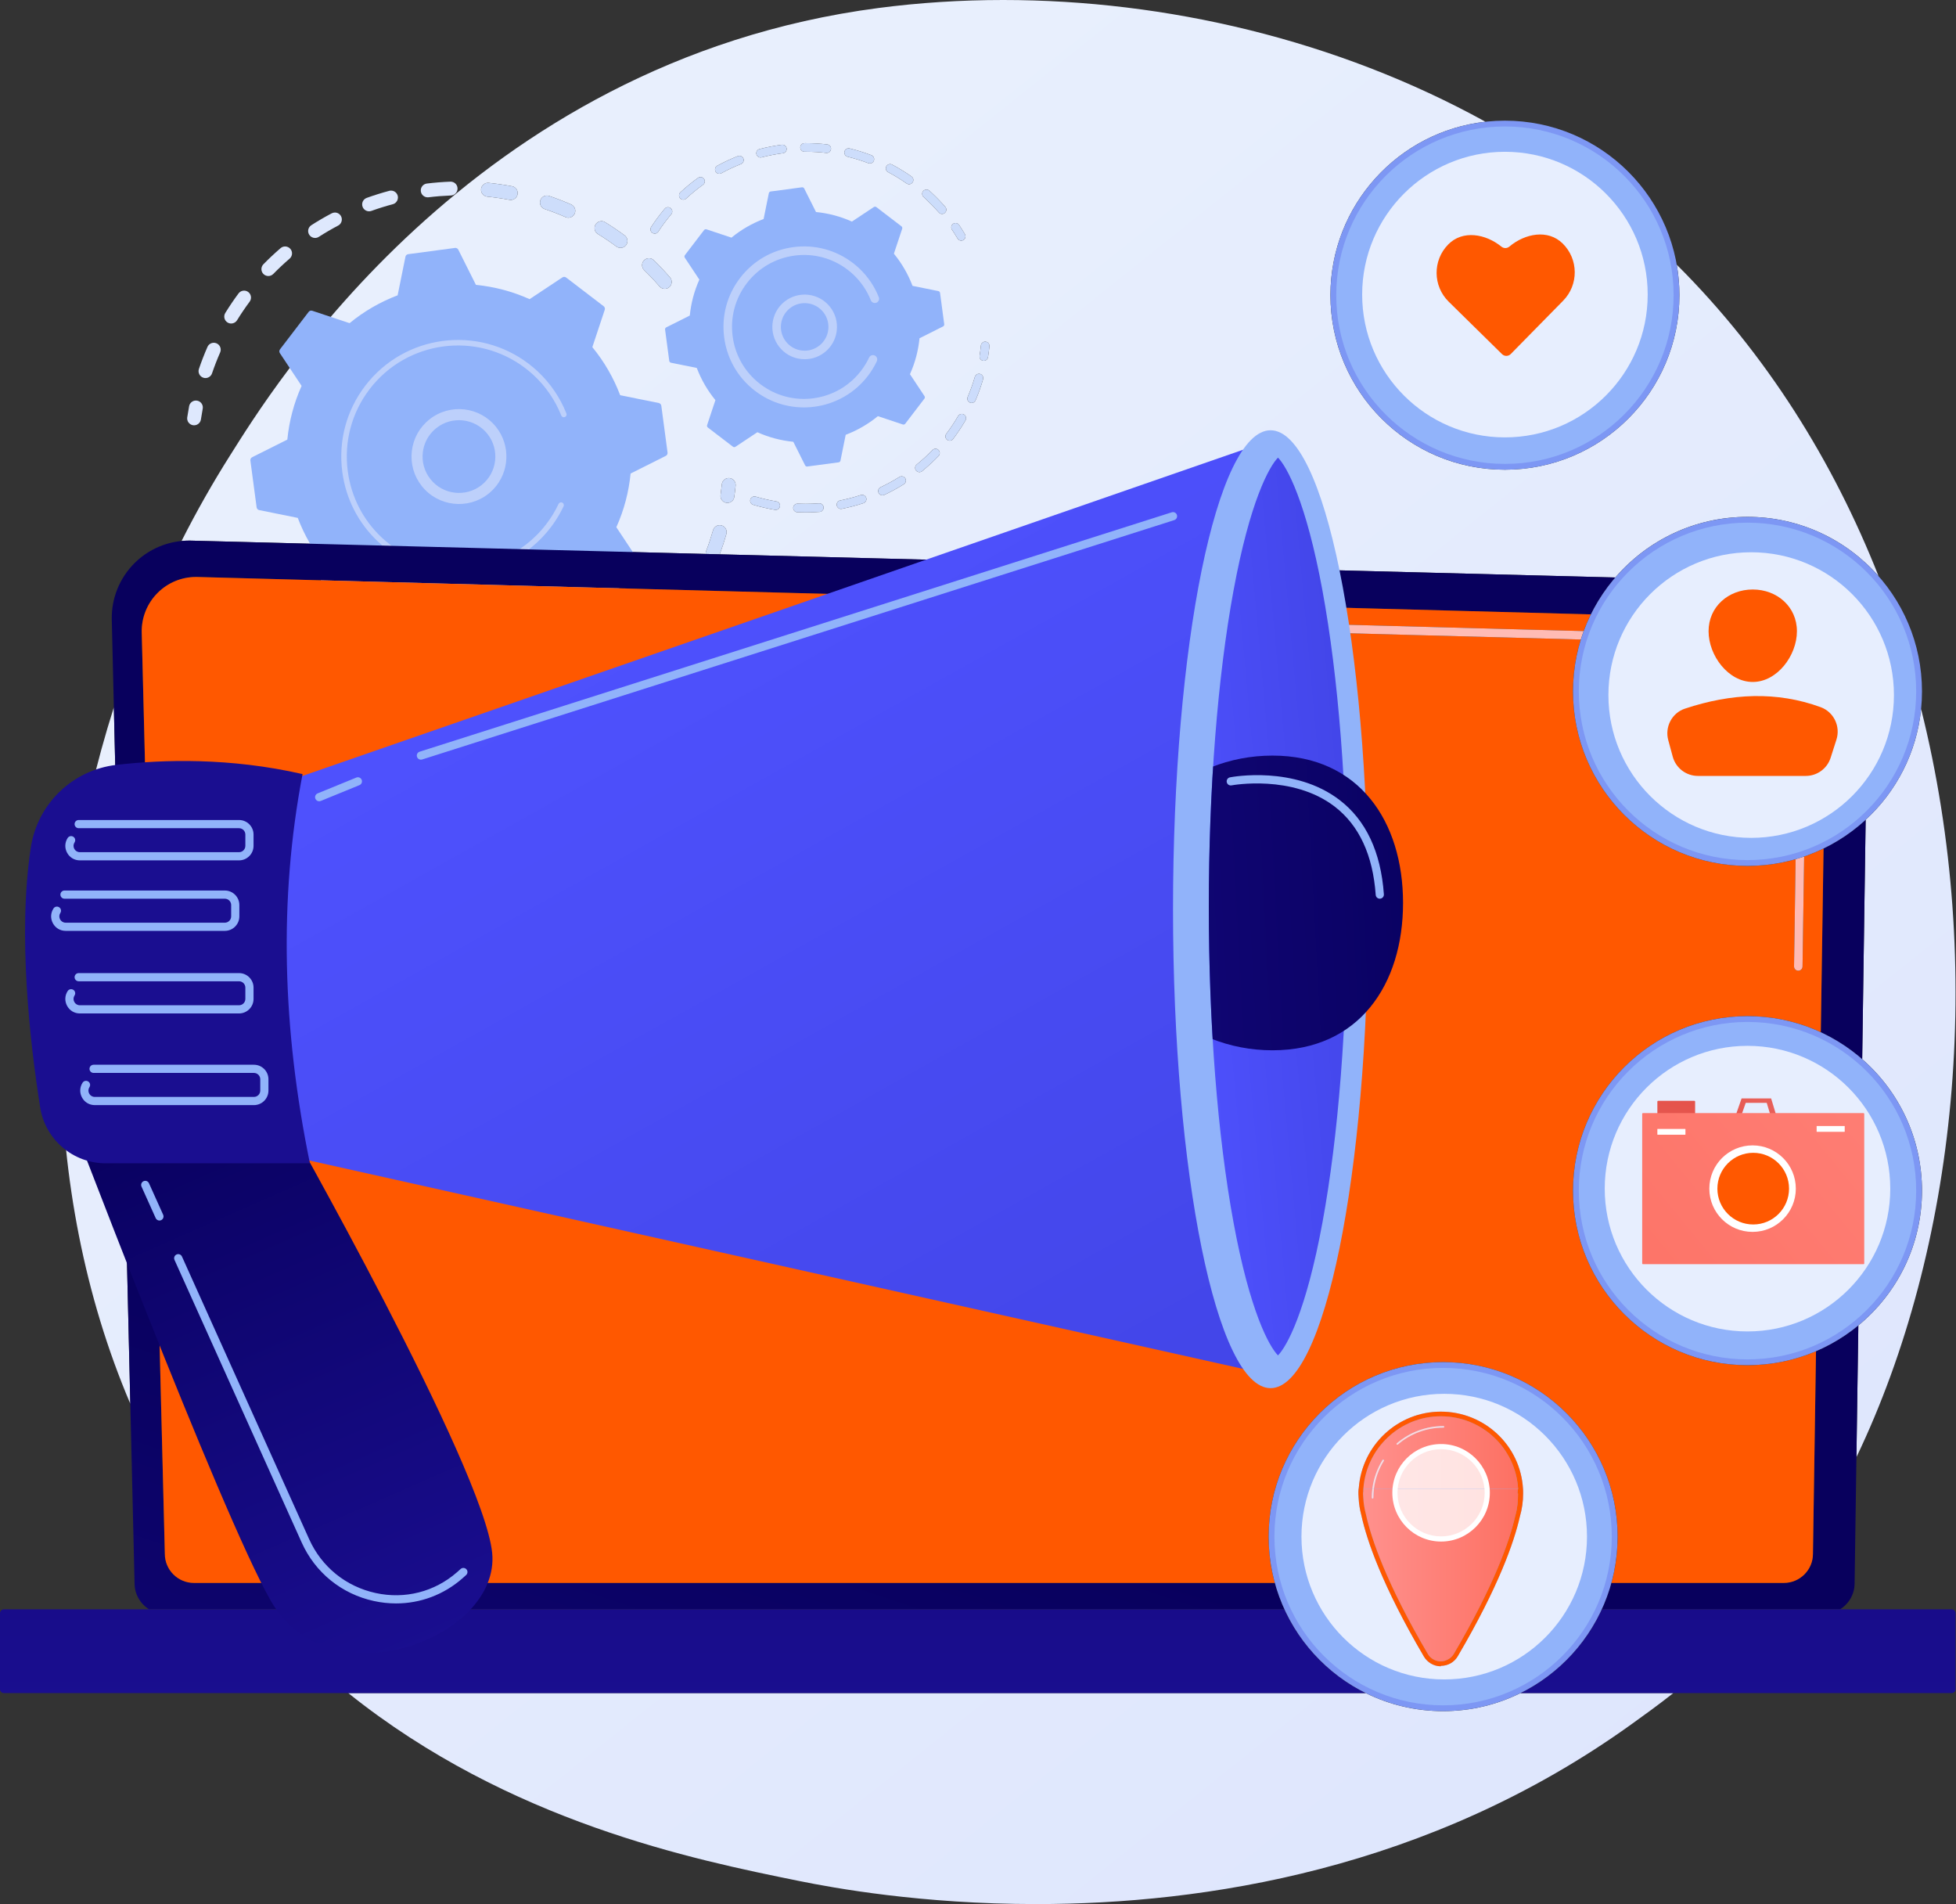
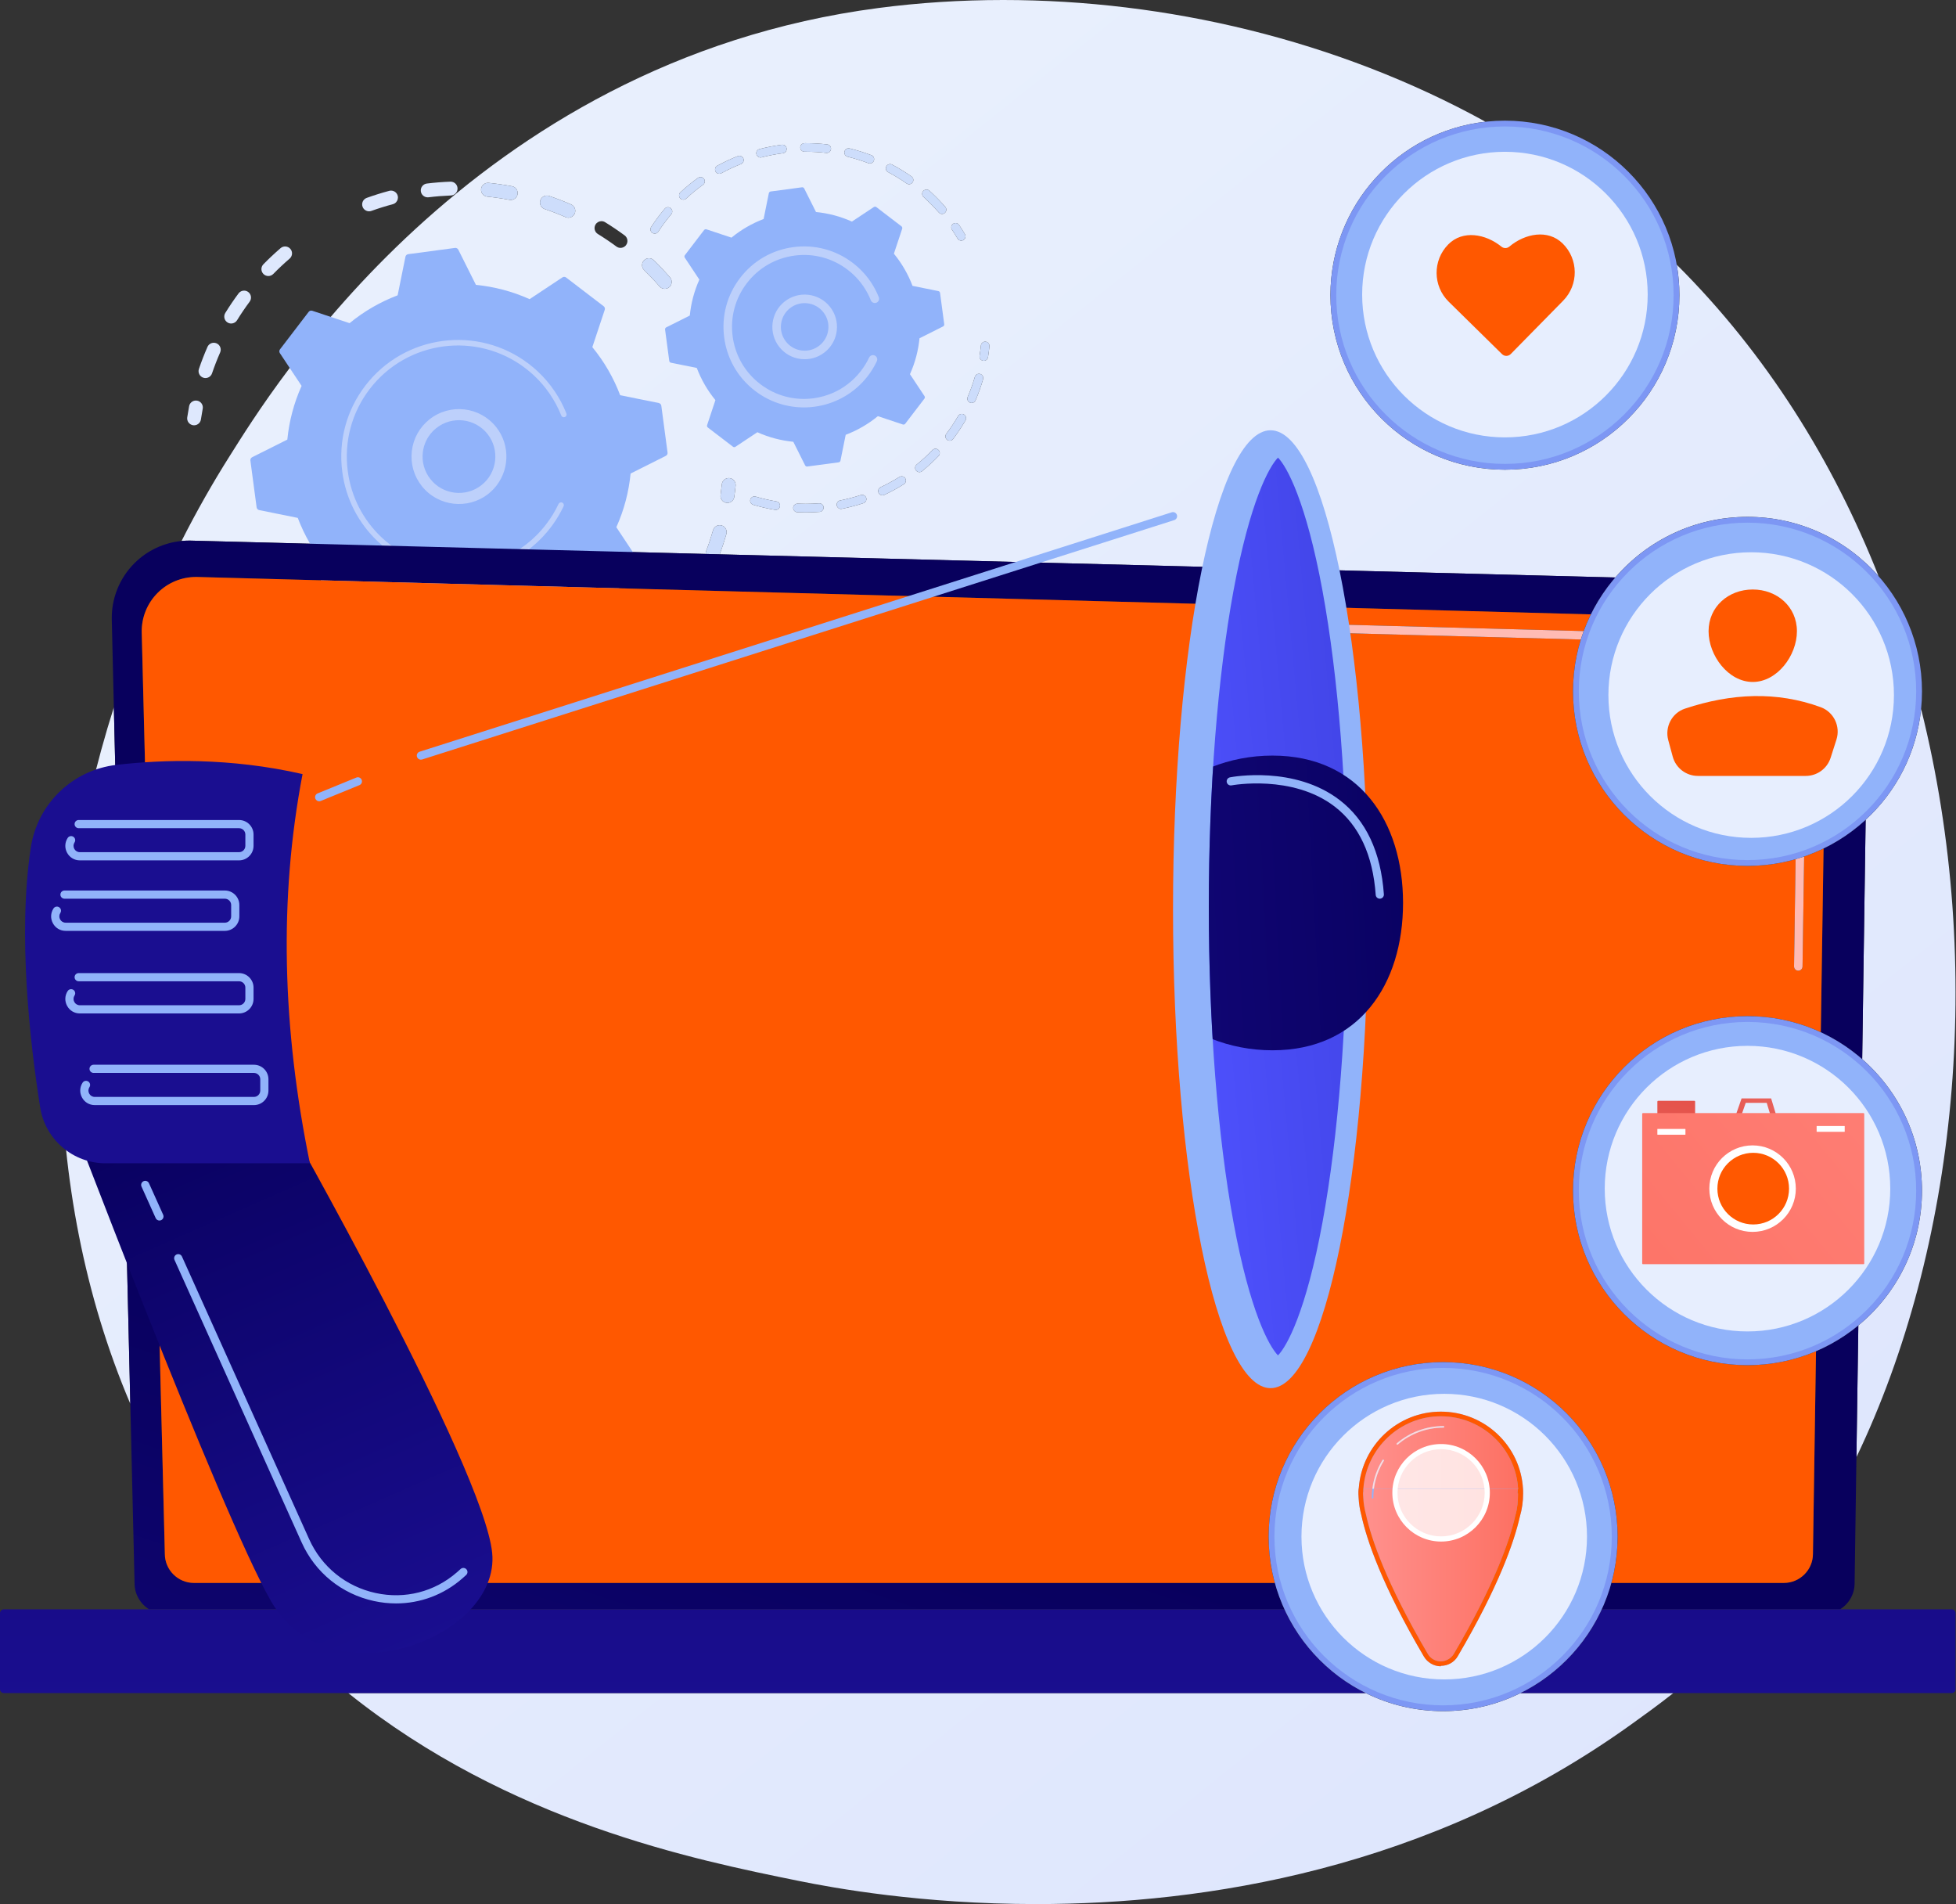
<svg xmlns="http://www.w3.org/2000/svg" width="100%" height="100%" viewBox="0 0 2877 2800" version="1.1" xml:space="preserve" style="fill-rule:evenodd;clip-rule:evenodd;stroke-linejoin:round;stroke-miterlimit:2;">
  <rect x="0" y="0" width="2877" height="2800" fill="#333333" stroke="none" />
  <g transform="matrix(1,0,0,1,-416.843,-455)">
    <path d="M1941.15,3255C1772.14,3255 1643.03,3231.37 1591.54,3220.91C1437.81,3189.69 1166.03,3134.5 929.14,2944.75L2425.67,2944.75C2459.96,2961.74 2498.6,2971.29 2539.46,2971.29C2580.31,2971.29 2618.95,2961.74 2653.24,2944.75L2878.07,2944.75C2855.65,2962.46 2834.71,2977.49 2815.95,2990.95C2517.82,3204.86 2187.23,3255 1941.15,3255ZM3147.38,2597.81L3150.19,2404.14C3207.35,2357.07 3243.81,2285.75 3243.81,2205.92C3243.81,2128.76 3209.75,2059.55 3155.86,2012.5L3160.95,1660.55C3205.94,1619.13 3236.09,1561.84 3242.52,1497.56C3337.85,1878.49 3294.42,2290.99 3147.38,2597.81ZM608.52,2519.3C473.421,2202.02 479.192,1826.82 584.303,1495.1L608.52,2519.3ZM2792.71,1304.22L1475.42,1270.14C1479.07,1260.34 1482.37,1250.31 1485.24,1240.28C1486.78,1234.88 1483.65,1229.24 1478.25,1227.7C1477.31,1227.43 1476.37,1227.3 1475.44,1227.3C1471.01,1227.3 1466.94,1230.21 1465.67,1234.68C1462.71,1245.03 1459.27,1255.39 1455.44,1265.46C1454.92,1266.83 1454.71,1268.23 1454.79,1269.6L697.918,1250.02C696.936,1250 695.951,1249.98 694.971,1249.98C691.257,1249.98 687.559,1250.16 683.893,1250.52C706.023,1206.8 730.018,1164.49 755.722,1123.96C811.743,1035.63 1107.67,545.37 1709.13,466.748C1768.83,458.945 1830.21,455 1892.37,455C2131.24,455 2382.47,513.173 2601.75,634.022C2473.49,648.262 2373.74,757.025 2373.74,889.082C2373.74,1030.82 2488.64,1145.72 2630.38,1145.72C2772.12,1145.72 2887.02,1030.82 2887.02,889.082C2887.02,873.787 2885.68,858.806 2883.11,844.247C3015.33,976.038 3113.14,1133.27 3180,1302.35C3132.97,1248.83 3064.02,1215.07 2987.17,1215.07C2909.43,1215.07 2839.77,1249.63 2792.71,1304.22ZM1589.82,1195.66C1586.48,1195.66 1583.69,1198.3 1583.54,1201.66C1583.39,1205.13 1586.07,1208.07 1589.54,1208.22C1593.62,1208.41 1597.73,1208.5 1601.85,1208.5C1608.72,1208.5 1615.62,1208.24 1622.45,1207.73C1624.08,1207.6 1625.52,1206.87 1626.56,1205.76C1627.72,1204.52 1628.38,1202.82 1628.24,1200.99C1628,1197.69 1625.24,1195.17 1621.99,1195.17C1621.83,1195.17 1621.67,1195.18 1621.5,1195.19C1614.97,1195.68 1608.38,1195.93 1601.81,1195.93C1597.9,1195.93 1593.99,1195.84 1590.11,1195.67C1590.01,1195.66 1589.92,1195.66 1589.82,1195.66ZM1526.5,1185.01C1523.79,1185.01 1521.28,1186.77 1520.47,1189.51C1519.49,1192.83 1521.38,1196.33 1524.71,1197.32C1535.19,1200.43 1545.98,1202.92 1556.79,1204.74C1557.14,1204.8 1557.49,1204.83 1557.84,1204.83C1559.61,1204.83 1561.26,1204.08 1562.42,1202.84C1563.24,1201.96 1563.82,1200.85 1564.03,1199.58C1564.61,1196.16 1562.3,1192.91 1558.87,1192.34C1548.57,1190.61 1538.27,1188.23 1528.28,1185.27C1527.69,1185.09 1527.09,1185.01 1526.5,1185.01ZM1684.92,1182.66C1684.27,1182.66 1683.61,1182.76 1682.96,1182.97C1673.05,1186.22 1662.84,1188.9 1652.6,1190.93C1649.19,1191.61 1646.98,1194.92 1647.66,1198.32C1648.26,1201.31 1650.88,1203.39 1653.82,1203.39C1654.23,1203.39 1654.64,1203.35 1655.05,1203.27C1665.78,1201.13 1676.49,1198.33 1686.88,1194.92C1687.92,1194.58 1688.81,1193.99 1689.5,1193.25C1691.02,1191.63 1691.64,1189.24 1690.9,1186.99C1690.03,1184.33 1687.57,1182.66 1684.92,1182.66ZM1488.7,1158.01C1483.54,1158.01 1479.11,1161.91 1478.58,1167.17C1478.06,1172.43 1477.42,1177.72 1476.68,1182.9C1475.89,1188.46 1479.76,1193.62 1485.32,1194.41C1485.81,1194.48 1486.29,1194.51 1486.76,1194.51C1489.64,1194.51 1492.3,1193.29 1494.18,1191.29C1495.56,1189.82 1496.52,1187.92 1496.83,1185.77C1497.61,1180.31 1498.28,1174.74 1498.84,1169.2C1499.4,1163.6 1495.32,1158.62 1489.73,1158.06C1489.38,1158.02 1489.04,1158.01 1488.7,1158.01ZM1743.02,1155.42C1741.88,1155.42 1740.72,1155.73 1739.68,1156.38C1730.82,1161.93 1721.55,1166.99 1712.12,1171.41C1708.98,1172.9 1707.62,1176.63 1709.1,1179.77C1710.17,1182.05 1712.43,1183.39 1714.8,1183.39C1715.69,1183.39 1716.6,1183.2 1717.46,1182.79C1727.35,1178.15 1737.07,1172.85 1746.36,1167.03C1746.83,1166.73 1747.24,1166.39 1747.6,1166C1749.51,1163.97 1749.89,1160.84 1748.34,1158.36C1747.15,1156.46 1745.11,1155.42 1743.02,1155.42ZM1792.82,1114.93C1791.17,1114.93 1789.52,1115.57 1788.29,1116.85C1781.04,1124.38 1773.27,1131.53 1765.19,1138.1C1762.53,1140.3 1762.09,1144.25 1764.28,1146.94C1765.52,1148.47 1767.33,1149.26 1769.16,1149.26C1770.55,1149.26 1771.96,1148.8 1773.12,1147.85C1781.59,1140.96 1789.74,1133.47 1797.34,1125.58L1797.4,1125.52C1799.75,1123.01 1799.65,1119.08 1797.18,1116.69C1795.96,1115.51 1794.39,1114.93 1792.82,1114.93ZM1831.53,1063.69C1829.36,1063.69 1827.24,1064.82 1826.08,1066.81C1820.83,1075.83 1814.98,1084.63 1808.69,1092.96C1806.6,1095.73 1807.15,1099.67 1809.91,1101.77C1811.05,1102.62 1812.38,1103.04 1813.7,1103.04C1815.39,1103.04 1817.06,1102.36 1818.28,1101.06C1818.44,1100.89 1818.58,1100.72 1818.72,1100.54C1825.32,1091.81 1831.45,1082.59 1836.95,1073.13C1838.69,1070.13 1837.67,1066.29 1834.67,1064.54C1833.68,1063.96 1832.6,1063.69 1831.53,1063.69ZM1856.77,1004.65C1854.04,1004.65 1851.52,1006.44 1850.72,1009.19C1847.82,1019.21 1844.27,1029.15 1840.16,1038.76C1838.8,1041.95 1840.28,1045.64 1843.47,1047.01C1844.28,1047.35 1845.11,1047.51 1845.94,1047.51C1847.67,1047.51 1849.34,1046.8 1850.53,1045.53C1851.02,1045.01 1851.42,1044.39 1851.72,1043.7C1856.03,1033.63 1859.76,1023.19 1862.8,1012.68C1863.76,1009.35 1861.84,1005.86 1858.51,1004.9C1857.93,1004.73 1857.34,1004.65 1856.77,1004.65ZM1865.9,957.411C1862.71,957.411 1859.96,959.825 1859.63,963.07C1859.13,968.088 1858.46,973.204 1857.65,978.273C1857.1,981.701 1859.44,984.926 1862.87,985.474C1863.2,985.527 1863.53,985.552 1863.86,985.552C1865.63,985.552 1867.28,984.804 1868.45,983.564C1869.28,982.681 1869.86,981.549 1870.07,980.26C1870.92,974.949 1871.62,969.588 1872.14,964.325C1872.49,960.872 1869.97,957.789 1866.52,957.442C1866.31,957.421 1866.1,957.411 1865.9,957.411ZM1371.41,834.745C1368.77,834.745 1366.12,835.771 1364.13,837.815L1363.99,837.96C1360.21,841.991 1360.33,848.329 1364.31,852.207C1372.17,859.871 1379.77,867.947 1386.91,876.21C1388.92,878.539 1391.76,879.734 1394.62,879.734C1396.97,879.734 1399.34,878.92 1401.27,877.257C1401.54,877.021 1401.8,876.771 1402.04,876.513C1405.56,872.764 1405.75,866.881 1402.31,862.905C1394.8,854.206 1386.79,845.705 1378.52,837.637C1376.54,835.706 1373.98,834.745 1371.41,834.745ZM1301.52,780.238C1298.11,780.238 1294.78,781.958 1292.84,785.087C1289.9,789.877 1291.4,796.145 1296.18,799.086C1305.49,804.806 1314.67,811.007 1323.5,817.526C1325.32,818.869 1327.43,819.516 1329.53,819.516C1332.27,819.516 1334.98,818.412 1336.96,816.312C1337.23,816.022 1337.49,815.712 1337.73,815.384C1341.07,810.863 1340.11,804.489 1335.59,801.15C1326.3,794.293 1316.63,787.765 1306.84,781.749C1305.18,780.726 1303.34,780.238 1301.52,780.238ZM1822.31,782.997C1821.1,782.997 1819.89,783.342 1818.81,784.065C1815.92,785.991 1815.16,789.905 1817.1,792.786C1819.93,797.011 1822.68,801.378 1825.26,805.767C1826.43,807.758 1828.53,808.866 1830.68,808.866C1831.77,808.866 1832.86,808.587 1833.86,808.001C1834.39,807.687 1834.86,807.307 1835.26,806.88C1837.12,804.897 1837.54,801.857 1836.09,799.393C1833.39,794.793 1830.51,790.211 1827.53,785.778C1826.32,783.972 1824.33,782.997 1822.31,782.997ZM1399.29,759.701C1397.5,759.701 1395.74,760.456 1394.55,761.947C1393.6,763.071 1392.67,764.197 1391.74,765.344C1385.61,772.855 1379.82,780.754 1374.57,788.804C1372.68,791.713 1373.49,795.604 1376.4,797.501C1377.46,798.193 1378.65,798.523 1379.83,798.523C1381.53,798.523 1383.21,797.833 1384.42,796.544C1384.66,796.281 1384.9,795.988 1385.1,795.671C1390.11,787.997 1395.62,780.462 1401.5,773.274C1402.38,772.181 1403.26,771.118 1404.15,770.068C1406.39,767.413 1406.06,763.451 1403.41,761.209C1402.22,760.2 1400.75,759.701 1399.29,759.701ZM1221.26,742.602C1217.01,742.602 1213.05,745.282 1211.62,749.523C1209.82,754.848 1212.68,760.624 1218,762.422C1228.37,765.923 1238.71,769.919 1248.74,774.297C1250.07,774.876 1251.45,775.15 1252.81,775.15C1255.6,775.15 1258.31,773.99 1260.23,771.939C1261.01,771.112 1261.66,770.141 1262.14,769.044C1264.38,763.892 1262.03,757.893 1256.88,755.644C1246.33,751.034 1235.44,746.826 1224.51,743.138C1223.44,742.774 1222.34,742.602 1221.26,742.602ZM1779.65,733.803C1777.88,733.803 1776.11,734.516 1774.86,735.804C1772.53,738.384 1772.74,742.359 1775.32,744.68C1776.7,745.925 1778.07,747.178 1779.42,748.442C1785.8,754.437 1791.96,760.833 1797.7,767.445C1798.95,768.877 1800.7,769.61 1802.45,769.61C1803.91,769.61 1805.38,769.103 1806.57,768.071C1806.73,767.925 1806.89,767.776 1807.03,767.622C1809.22,765.3 1809.33,761.656 1807.19,759.203C1801.17,752.268 1794.72,745.562 1788.02,739.277C1786.61,737.954 1785.18,736.642 1783.74,735.339C1782.57,734.289 1781.11,733.803 1779.65,733.803ZM1134.58,723.86C1129.42,723.86 1124.99,727.769 1124.45,733.015C1123.89,738.605 1127.97,743.597 1133.56,744.162C1144.45,745.262 1155.42,746.844 1166.19,748.874C1166.82,748.993 1167.46,749.05 1168.08,749.05C1170.94,749.05 1173.61,747.841 1175.5,745.829C1176.78,744.464 1177.7,742.729 1178.07,740.754C1179.11,735.231 1175.48,729.909 1169.95,728.869C1158.62,726.738 1147.07,725.07 1135.6,723.912C1135.26,723.877 1134.91,723.86 1134.58,723.86ZM1447.2,715.36C1445.93,715.36 1444.64,715.745 1443.53,716.544C1434.53,723.02 1425.82,730.148 1417.63,737.728C1415.12,740.134 1414.94,744.07 1417.3,746.614C1418.53,747.951 1420.22,748.627 1421.91,748.627C1423.44,748.627 1424.97,748.074 1426.18,746.955C1433.98,739.719 1442.29,732.921 1450.88,726.746C1451.21,726.504 1451.52,726.233 1451.79,725.943C1453.81,723.794 1454.09,720.453 1452.31,717.975C1451.08,716.268 1449.15,715.36 1447.2,715.36ZM1726.09,696.305C1723.83,696.305 1721.65,697.524 1720.52,699.642C1718.89,702.712 1720.06,706.511 1723.13,708.14C1732.48,713.106 1741.64,718.716 1750.34,724.81C1751.44,725.578 1752.69,725.947 1753.94,725.947C1755.63,725.947 1757.31,725.263 1758.52,723.97C1758.72,723.753 1758.92,723.519 1759.09,723.27C1761.08,720.424 1760.39,716.505 1757.55,714.513C1748.43,708.121 1738.83,702.241 1729.02,697.037C1728.08,696.54 1727.08,696.305 1726.09,696.305ZM1504.45,684.107C1503.68,684.107 1502.9,684.248 1502.15,684.545C1491.8,688.628 1481.6,693.397 1471.86,698.72C1468.81,700.399 1467.69,704.205 1469.35,707.252C1470.49,709.342 1472.65,710.525 1474.88,710.525C1475.89,710.525 1476.93,710.278 1477.88,709.755C1487.18,704.678 1496.89,700.133 1506.76,696.242C1507.65,695.89 1508.42,695.353 1509.03,694.697C1510.64,692.982 1511.22,690.423 1510.3,688.086C1509.32,685.614 1506.95,684.107 1504.45,684.107ZM1665.04,673.095C1662.21,673.095 1659.65,675.017 1658.95,677.895C1658.13,681.265 1660.2,684.667 1663.56,685.49C1673.88,688.007 1684.14,691.192 1694.05,694.962C1694.78,695.241 1695.54,695.373 1696.28,695.373C1698.01,695.373 1699.68,694.649 1700.87,693.386C1701.41,692.805 1701.86,692.108 1702.16,691.32C1703.39,688.075 1701.76,684.445 1698.52,683.21C1688.12,679.26 1677.36,675.913 1666.55,673.276C1666.04,673.153 1665.54,673.095 1665.04,673.095ZM1567.62,667.802C1567.35,667.802 1567.07,667.82 1566.8,667.855C1555.77,669.301 1544.72,671.439 1533.96,674.215C1530.59,675.077 1528.58,678.509 1529.44,681.871C1530.18,684.706 1532.73,686.589 1535.52,686.589C1536.04,686.589 1536.57,686.524 1537.1,686.388C1547.36,683.741 1557.9,681.699 1568.43,680.323C1569.93,680.125 1571.23,679.416 1572.19,678.393C1573.44,677.069 1574.1,675.215 1573.85,673.271C1573.43,670.106 1570.73,667.802 1567.62,667.802ZM1602.3,678.126C1612.23,678.126 1622.26,678.71 1632.14,679.858C1632.39,679.886 1632.64,679.9 1632.88,679.9C1634.66,679.9 1636.3,679.146 1637.46,677.912C1638.35,676.963 1638.95,675.73 1639.12,674.342C1639.52,670.894 1637.04,667.77 1633.6,667.37C1623.21,666.164 1612.67,665.553 1602.23,665.553C1601.55,665.553 1600.86,665.556 1600.18,665.561C1596.71,665.591 1593.92,668.434 1593.94,671.896C1593.97,675.352 1596.78,678.134 1600.23,678.134L1600.28,678.134C1600.95,678.129 1601.62,678.126 1602.3,678.126Z" style="fill:url(#_Linear1);" />
    <path d="M719.073,1010.95C717.988,1010.95 716.884,1010.77 715.799,1010.4C710.477,1008.6 707.626,1002.82 709.433,997.495C713.137,986.594 717.367,975.704 722.006,965.135C723.68,961.319 727.412,959.045 731.327,959.045C732.694,959.045 734.083,959.322 735.414,959.908C740.559,962.164 742.9,968.167 740.642,973.313C736.237,983.349 732.223,993.688 728.708,1004.04C728.225,1005.46 727.462,1006.7 726.497,1007.73C724.586,1009.77 721.892,1010.95 719.073,1010.95ZM756.858,930.74C755.034,930.74 753.188,930.25 751.523,929.221C746.741,926.27 745.258,919.998 748.211,915.215C754.261,905.42 760.813,895.756 767.68,886.49C769.664,883.789 772.734,882.368 775.846,882.368C777.959,882.368 780.092,883.023 781.917,884.375C786.431,887.722 787.378,894.096 784.032,898.612C777.504,907.419 771.276,916.601 765.529,925.911C765.163,926.506 764.743,927.046 764.283,927.536C762.33,929.616 759.619,930.74 756.858,930.74Z" style="fill:rgb(222,232,253);fill-rule:nonzero;" />
    <path d="M1394.62,879.734C1391.76,879.734 1388.92,878.539 1386.91,876.21C1379.77,867.947 1372.17,859.871 1364.31,852.207C1360.33,848.329 1360.21,841.991 1363.99,837.96L1364.13,837.815C1366.12,835.771 1368.77,834.745 1371.41,834.745C1373.98,834.745 1376.54,835.706 1378.52,837.637C1386.79,845.705 1394.8,854.206 1402.31,862.905C1405.75,866.881 1405.56,872.764 1402.04,876.513C1401.8,876.771 1401.54,877.021 1401.27,877.257C1399.34,878.92 1396.97,879.734 1394.62,879.734Z" style="fill:url(#_Linear2);" />
    <path d="M811.533,860.915C808.964,860.915 806.394,859.949 804.412,858.01C800.449,854.129 800.331,847.802 804.11,843.776L804.261,843.621C812.329,835.377 820.844,827.392 829.565,819.885C831.488,818.233 833.85,817.423 836.2,817.423C839.062,817.423 841.906,818.623 843.92,820.962C847.345,824.94 847.149,830.812 843.633,834.556C843.387,834.818 843.122,835.071 842.846,835.313C834.558,842.445 826.469,850.028 818.804,857.857C816.811,859.894 814.173,860.915 811.533,860.915Z" style="fill:rgb(222,232,253);fill-rule:nonzero;" />
-     <path d="M1329.53,819.516C1327.43,819.516 1325.32,818.869 1323.5,817.526C1314.67,811.007 1305.49,804.806 1296.18,799.086C1291.4,796.145 1289.9,789.877 1292.84,785.087C1294.78,781.958 1298.11,780.238 1301.52,780.238C1303.34,780.238 1305.18,780.726 1306.84,781.749C1316.63,787.765 1326.3,794.293 1335.59,801.15C1340.11,804.489 1341.07,810.863 1337.73,815.384C1337.49,815.712 1337.23,816.022 1336.96,816.312C1334.98,818.412 1332.27,819.516 1329.53,819.516Z" style="fill:url(#_Linear3);" />
-     <path d="M880.255,804.926C876.905,804.926 873.626,803.275 871.682,800.247C868.643,795.515 870.033,789.242 874.748,786.185C884.44,779.96 894.523,774.082 904.715,768.713C906.228,767.916 907.851,767.538 909.449,767.538C913.106,767.538 916.639,769.514 918.463,772.974C920.54,776.918 919.77,781.607 916.881,784.685C916.129,785.486 915.229,786.177 914.201,786.719C904.524,791.819 894.949,797.4 885.745,803.312C884.043,804.404 882.138,804.926 880.255,804.926Z" style="fill:rgb(222,232,253);fill-rule:nonzero;" />
    <path d="M1252.81,775.15C1251.45,775.15 1250.07,774.876 1248.74,774.297C1238.71,769.919 1228.37,765.923 1218,762.422C1212.68,760.624 1209.82,754.848 1211.62,749.523C1213.05,745.282 1217.01,742.602 1221.26,742.602C1222.34,742.602 1223.44,742.774 1224.51,743.138C1235.44,746.826 1246.33,751.034 1256.88,755.644C1262.03,757.893 1264.38,763.892 1262.14,769.044C1261.66,770.141 1261.01,771.112 1260.23,771.939C1258.31,773.99 1255.6,775.15 1252.81,775.15Z" style="fill:url(#_Linear4);" />
    <path d="M959.701,765.742C955.531,765.742 951.618,763.159 950.126,759.011C948.221,753.723 950.962,747.893 956.252,745.987C967.092,742.083 978.237,738.6 989.365,735.632C990.243,735.398 991.125,735.286 991.993,735.286C996.491,735.286 1000.61,738.29 1001.82,742.842C1002.76,746.371 1001.73,749.958 999.4,752.437C998.144,753.776 996.514,754.791 994.61,755.298C984.034,758.119 973.45,761.429 963.148,765.137C962.009,765.547 960.846,765.742 959.701,765.742Z" style="fill:rgb(222,232,253);fill-rule:nonzero;" />
    <path d="M1168.08,749.05C1167.46,749.05 1166.82,748.993 1166.19,748.874C1155.42,746.844 1144.45,745.262 1133.56,744.162C1127.97,743.597 1123.89,738.605 1124.45,733.015C1124.99,727.769 1129.42,723.86 1134.58,723.86C1134.91,723.86 1135.26,723.877 1135.6,723.912C1147.07,725.07 1158.62,726.738 1169.95,728.869C1175.48,729.909 1179.11,735.231 1178.07,740.754C1177.7,742.729 1176.78,744.464 1175.5,745.829C1173.61,747.841 1170.94,749.05 1168.08,749.05Z" style="fill:url(#_Linear5);" />
    <path d="M1045.92,745.187C1040.85,745.187 1036.46,741.407 1035.82,736.249C1035.14,730.667 1039.11,725.591 1044.69,724.91C1056.14,723.502 1067.78,722.57 1079.27,722.138C1079.4,722.133 1079.53,722.13 1079.66,722.13C1085.1,722.13 1089.61,726.437 1089.82,731.923C1089.93,734.753 1088.87,737.357 1087.07,739.271C1085.3,741.155 1082.82,742.37 1080.03,742.475C1069.11,742.887 1058.05,743.771 1047.17,745.11C1046.75,745.162 1046.33,745.187 1045.92,745.187Z" style="fill:rgb(222,232,253);fill-rule:nonzero;" />
    <path d="M702.325,1080.42C701.831,1080.42 701.33,1080.38 700.826,1080.31C695.269,1079.49 691.424,1074.32 692.243,1068.76C693.048,1063.3 693.979,1057.76 695.011,1052.31C695.926,1047.42 700.2,1044.02 704.995,1044.02C705.623,1044.02 706.261,1044.07 706.9,1044.2C712.421,1045.24 716.052,1050.56 715.008,1056.08C714.03,1061.27 713.143,1066.53 712.38,1071.72C712.066,1073.86 711.109,1075.74 709.738,1077.2C707.857,1079.2 705.195,1080.42 702.325,1080.42Z" style="fill:rgb(222,232,253);fill-rule:nonzero;" />
    <path d="M1475.42,1270.14L1454.79,1269.6C1454.71,1268.23 1454.92,1266.83 1455.44,1265.46C1459.27,1255.39 1462.71,1245.03 1465.67,1234.68C1466.94,1230.21 1471.01,1227.3 1475.44,1227.3C1476.37,1227.3 1477.31,1227.43 1478.25,1227.7C1483.65,1229.24 1486.78,1234.88 1485.24,1240.28C1482.37,1250.31 1479.07,1260.34 1475.42,1270.14Z" style="fill:url(#_Linear6);" />
    <path d="M1486.76,1194.51C1486.29,1194.51 1485.81,1194.48 1485.32,1194.41C1479.76,1193.62 1475.89,1188.46 1476.68,1182.9C1477.42,1177.72 1478.06,1172.43 1478.58,1167.17C1479.11,1161.91 1483.54,1158.01 1488.7,1158.01C1489.04,1158.01 1489.38,1158.02 1489.73,1158.06C1495.32,1158.62 1499.4,1163.6 1498.84,1169.2C1498.28,1174.74 1497.61,1180.31 1496.83,1185.77C1496.52,1187.92 1495.56,1189.82 1494.18,1191.29C1492.3,1193.29 1489.64,1194.51 1486.76,1194.51Z" style="fill:url(#_Linear7);" />
    <path d="M1389.55,1051.68C1389.28,1049.67 1387.76,1048.05 1385.77,1047.65L1329.03,1036.18C1319.44,1010.9 1305.76,986.968 1288.09,965.472L1306.34,910.572C1306.98,908.646 1306.33,906.526 1304.71,905.293L1249.56,863.111C1247.94,861.878 1245.73,861.804 1244.04,862.925L1195.83,894.913C1170.46,883.498 1143.78,876.554 1116.87,873.921L1090.94,822.167C1090.03,820.354 1088.07,819.316 1086.06,819.584L1017.23,828.758C1015.22,829.026 1013.59,830.541 1013.19,832.53L1001.72,889.271C976.441,898.859 952.51,912.548 931.015,930.211L876.114,911.967C874.188,911.327 872.068,911.979 870.836,913.591L828.652,968.749C827.42,970.361 827.346,972.577 828.468,974.268L860.456,1022.47C849.04,1047.85 842.097,1074.53 839.464,1101.43L787.709,1127.37C785.896,1128.28 784.857,1130.24 785.126,1132.25L794.3,1201.08C794.568,1203.09 796.083,1204.71 798.071,1205.11L854.814,1216.59C864.401,1241.86 878.091,1265.79 895.753,1287.29L877.51,1342.19C876.869,1344.12 877.521,1346.24 879.133,1347.47L934.292,1389.65C935.903,1390.88 938.12,1390.96 939.81,1389.84L988.016,1357.85C1013.39,1369.26 1040.07,1376.21 1066.97,1378.84L1092.91,1430.6C1093.82,1432.41 1095.78,1433.45 1097.79,1433.18L1166.62,1424C1168.63,1423.74 1170.25,1422.22 1170.65,1420.23L1182.13,1363.49C1207.41,1353.9 1231.34,1340.21 1252.83,1322.55L1307.73,1340.8C1309.66,1341.43 1311.78,1340.78 1313.01,1339.17L1355.19,1284.01C1356.43,1282.4 1356.5,1280.19 1355.38,1278.49L1323.39,1230.29C1334.81,1204.92 1341.75,1178.24 1344.38,1151.33L1396.14,1125.39C1397.95,1124.49 1398.99,1122.52 1398.72,1120.51L1389.55,1051.68Z" style="fill:rgb(145,179,250);fill-rule:nonzero;" />
    <path d="M1038.76,1120.25C1037.12,1134.45 1041.11,1148.44 1050,1159.64C1068.34,1182.76 1102.07,1186.65 1125.18,1168.31C1148.31,1149.97 1152.19,1116.24 1133.85,1093.12C1115.51,1070.01 1081.78,1066.12 1058.67,1084.46C1056.57,1086.12 1054.62,1087.91 1052.82,1089.83C1045.01,1098.15 1040.09,1108.71 1038.76,1120.25ZM1135.3,1181.06C1105.15,1204.98 1061.16,1199.91 1037.24,1169.76C1025.65,1155.15 1020.45,1136.91 1022.58,1118.39C1024.72,1099.87 1033.93,1083.29 1048.55,1071.7C1078.7,1047.78 1122.69,1052.85 1146.61,1083C1168.37,1110.44 1166.13,1149.32 1142.85,1174.12C1140.54,1176.58 1138.02,1178.91 1135.3,1181.06Z" style="fill:rgb(189,208,251);fill-rule:nonzero;" />
    <path d="M1215.37,1244.17C1219.37,1239.9 1223.18,1235.42 1226.77,1230.71C1227.91,1229.23 1229.02,1227.73 1230.1,1226.22C1235.45,1218.74 1240.19,1210.84 1244.26,1202.66C1244.32,1202.55 1244.37,1202.44 1244.43,1202.33C1244.58,1202.01 1244.74,1201.69 1244.89,1201.37C1245.2,1200.75 1245.49,1200.13 1245.79,1199.51C1246.56,1197.87 1246.15,1195.98 1244.89,1194.81C1244.59,1194.52 1244.24,1194.28 1243.84,1194.09C1241.81,1193.13 1239.38,1194.01 1238.42,1196.04C1233.49,1206.5 1227.4,1216.5 1220.31,1225.77C1185.12,1271.79 1130.09,1293.88 1076.25,1289.27C1046.31,1286.71 1016.73,1275.89 991.136,1256.31C986.647,1252.88 982.365,1249.25 978.303,1245.43C950.958,1219.76 933.422,1185.74 928.401,1148.06C922.63,1104.77 934.063,1061.83 960.589,1027.14C1015.38,955.514 1118.16,941.837 1189.76,996.596C1194.18,999.972 1198.4,1003.56 1202.43,1007.34C1219.87,1023.72 1233.53,1043.73 1242.37,1065.99C1242.6,1066.57 1242.94,1067.06 1243.36,1067.46C1244.48,1068.5 1246.14,1068.88 1247.65,1068.28C1249.74,1067.44 1250.77,1065.08 1249.93,1062.99C1240.66,1039.62 1226.31,1018.6 1208,1001.41C1203.78,997.439 1199.34,993.675 1194.71,990.129C1119.53,932.637 1011.59,947.049 954.122,1022.2C926.272,1058.61 914.273,1103.69 920.331,1149.13C925.602,1188.69 944.012,1224.4 972.718,1251.36C976.984,1255.36 981.479,1259.18 986.188,1262.78C1022.6,1290.63 1067.68,1302.63 1113.12,1296.57C1152.69,1291.3 1188.41,1272.88 1215.37,1244.17Z" style="fill:rgb(189,208,251);fill-rule:nonzero;" />
    <path d="M1830.68,808.866C1828.53,808.866 1826.43,807.758 1825.26,805.767C1822.68,801.378 1819.93,797.011 1817.1,792.786C1815.16,789.905 1815.92,785.991 1818.81,784.065C1819.89,783.342 1821.1,782.997 1822.31,782.997C1824.33,782.997 1826.32,783.972 1827.53,785.778C1830.51,790.211 1833.39,794.793 1836.09,799.393C1837.54,801.857 1837.12,804.897 1835.26,806.88C1834.86,807.307 1834.39,807.687 1833.86,808.001C1832.86,808.587 1831.77,808.866 1830.68,808.866Z" style="fill:url(#_Linear8);" />
    <path d="M1379.83,798.523C1378.65,798.523 1377.46,798.193 1376.4,797.501C1373.49,795.604 1372.68,791.713 1374.57,788.804C1379.82,780.754 1385.61,772.855 1391.74,765.344C1392.67,764.197 1393.6,763.071 1394.55,761.947C1395.74,760.456 1397.5,759.701 1399.29,759.701C1400.75,759.701 1402.22,760.2 1403.41,761.209C1406.06,763.451 1406.39,767.413 1404.15,770.068C1403.26,771.118 1402.38,772.181 1401.5,773.274C1395.62,780.462 1390.11,787.997 1385.1,795.671C1384.9,795.988 1384.66,796.281 1384.42,796.544C1383.21,797.833 1381.53,798.523 1379.83,798.523ZM1802.45,769.61C1800.7,769.61 1798.95,768.877 1797.7,767.445C1791.96,760.833 1785.8,754.437 1779.42,748.442C1778.07,747.178 1776.7,745.925 1775.32,744.68C1772.74,742.359 1772.53,738.384 1774.86,735.804C1776.11,734.516 1777.88,733.803 1779.65,733.803C1781.11,733.803 1782.57,734.289 1783.74,735.339C1785.18,736.642 1786.61,737.954 1788.02,739.277C1794.72,745.562 1801.17,752.268 1807.19,759.203C1809.33,761.656 1809.22,765.3 1807.03,767.622C1806.89,767.776 1806.73,767.925 1806.57,768.071C1805.38,769.103 1803.91,769.61 1802.45,769.61ZM1421.91,748.627C1420.22,748.627 1418.53,747.951 1417.3,746.614C1414.94,744.07 1415.12,740.134 1417.63,737.728C1425.82,730.148 1434.53,723.02 1443.53,716.544C1444.64,715.745 1445.93,715.36 1447.2,715.36C1449.15,715.36 1451.08,716.268 1452.31,717.975C1454.09,720.453 1453.81,723.794 1451.79,725.943C1451.52,726.233 1451.21,726.504 1450.88,726.746C1442.29,732.921 1433.98,739.719 1426.18,746.955C1424.97,748.074 1423.44,748.627 1421.91,748.627ZM1753.94,725.947C1752.69,725.947 1751.44,725.578 1750.34,724.81C1741.64,718.716 1732.48,713.106 1723.13,708.14C1720.06,706.511 1718.89,702.712 1720.52,699.642C1721.65,697.524 1723.83,696.305 1726.09,696.305C1727.08,696.305 1728.08,696.54 1729.02,697.037C1738.83,702.241 1748.43,708.121 1757.55,714.513C1760.39,716.505 1761.08,720.424 1759.09,723.27C1758.92,723.519 1758.72,723.753 1758.52,723.97C1757.31,725.263 1755.63,725.947 1753.94,725.947ZM1474.88,710.525C1472.65,710.525 1470.49,709.342 1469.35,707.252C1467.69,704.205 1468.81,700.399 1471.86,698.72C1481.6,693.397 1491.8,688.628 1502.15,684.545C1502.9,684.248 1503.68,684.107 1504.45,684.107C1506.95,684.107 1509.32,685.614 1510.3,688.086C1511.22,690.423 1510.64,692.982 1509.03,694.697C1508.42,695.353 1507.65,695.89 1506.76,696.242C1496.89,700.133 1487.18,704.678 1477.88,709.755C1476.93,710.278 1475.89,710.525 1474.88,710.525ZM1696.28,695.373C1695.54,695.373 1694.78,695.241 1694.05,694.962C1684.14,691.192 1673.88,688.007 1663.56,685.49C1660.2,684.667 1658.13,681.265 1658.95,677.895C1659.65,675.017 1662.21,673.095 1665.04,673.095C1665.54,673.095 1666.04,673.153 1666.55,673.276C1677.36,675.913 1688.12,679.26 1698.52,683.21C1701.76,684.445 1703.39,688.075 1702.16,691.32C1701.86,692.108 1701.41,692.805 1700.87,693.386C1699.68,694.649 1698.01,695.373 1696.28,695.373ZM1535.52,686.589C1532.73,686.589 1530.18,684.706 1529.44,681.871C1528.58,678.509 1530.59,675.077 1533.96,674.215C1544.72,671.439 1555.77,669.301 1566.8,667.855C1567.07,667.82 1567.35,667.802 1567.62,667.802C1570.73,667.802 1573.43,670.106 1573.85,673.271C1574.1,675.215 1573.44,677.069 1572.19,678.393C1571.23,679.416 1569.93,680.125 1568.43,680.323C1557.9,681.699 1547.36,683.741 1537.1,686.388C1536.57,686.524 1536.04,686.589 1535.52,686.589ZM1632.88,679.9C1632.64,679.9 1632.39,679.886 1632.14,679.858C1622.26,678.71 1612.23,678.126 1602.3,678.126C1601.62,678.126 1600.95,678.129 1600.28,678.134L1600.23,678.134C1596.78,678.134 1593.97,675.352 1593.94,671.896C1593.92,668.434 1596.71,665.591 1600.18,665.561C1600.86,665.556 1601.55,665.553 1602.23,665.553C1612.67,665.553 1623.21,666.164 1633.6,667.37C1637.04,667.77 1639.52,670.894 1639.12,674.342C1638.95,675.73 1638.35,676.963 1637.46,677.912C1636.3,679.146 1634.66,679.9 1632.88,679.9Z" style="fill:url(#_Linear9);" />
    <path d="M1601.85,1208.5C1597.73,1208.5 1593.62,1208.41 1589.54,1208.22C1586.07,1208.07 1583.39,1205.13 1583.54,1201.66C1583.69,1198.3 1586.48,1195.66 1589.82,1195.66C1589.92,1195.66 1590.01,1195.66 1590.11,1195.67C1593.99,1195.84 1597.9,1195.93 1601.81,1195.93C1608.38,1195.93 1614.97,1195.68 1621.5,1195.19C1621.67,1195.18 1621.83,1195.17 1621.99,1195.17C1625.24,1195.17 1628,1197.69 1628.24,1200.99C1628.38,1202.82 1627.72,1204.52 1626.56,1205.76C1625.52,1206.87 1624.08,1207.6 1622.45,1207.73C1615.62,1208.24 1608.72,1208.5 1601.85,1208.5ZM1557.84,1204.83C1557.49,1204.83 1557.14,1204.8 1556.79,1204.74C1545.98,1202.92 1535.19,1200.43 1524.71,1197.32C1521.38,1196.33 1519.49,1192.83 1520.47,1189.51C1521.28,1186.77 1523.79,1185.01 1526.5,1185.01C1527.09,1185.01 1527.69,1185.09 1528.28,1185.27C1538.27,1188.23 1548.57,1190.61 1558.87,1192.34C1562.3,1192.91 1564.61,1196.16 1564.03,1199.58C1563.82,1200.85 1563.24,1201.96 1562.42,1202.84C1561.26,1204.08 1559.61,1204.83 1557.84,1204.83ZM1653.82,1203.39C1650.88,1203.39 1648.26,1201.31 1647.66,1198.32C1646.98,1194.92 1649.19,1191.61 1652.6,1190.93C1662.84,1188.9 1673.05,1186.22 1682.96,1182.97C1683.61,1182.76 1684.27,1182.66 1684.92,1182.66C1687.57,1182.66 1690.03,1184.33 1690.9,1186.99C1691.64,1189.24 1691.02,1191.63 1689.5,1193.25C1688.81,1193.99 1687.92,1194.58 1686.88,1194.92C1676.49,1198.33 1665.78,1201.13 1655.05,1203.27C1654.64,1203.35 1654.23,1203.39 1653.82,1203.39ZM1714.8,1183.39C1712.43,1183.39 1710.17,1182.05 1709.1,1179.77C1707.62,1176.63 1708.98,1172.9 1712.12,1171.41C1721.55,1166.99 1730.82,1161.93 1739.68,1156.38C1740.72,1155.73 1741.88,1155.42 1743.02,1155.42C1745.11,1155.42 1747.15,1156.46 1748.34,1158.36C1749.89,1160.84 1749.51,1163.97 1747.6,1166C1747.24,1166.39 1746.83,1166.73 1746.36,1167.03C1737.07,1172.85 1727.35,1178.15 1717.46,1182.79C1716.6,1183.2 1715.69,1183.39 1714.8,1183.39ZM1769.16,1149.26C1767.33,1149.26 1765.52,1148.47 1764.28,1146.94C1762.09,1144.25 1762.53,1140.3 1765.19,1138.1C1773.27,1131.53 1781.04,1124.38 1788.29,1116.85C1789.52,1115.57 1791.17,1114.93 1792.82,1114.93C1794.39,1114.93 1795.96,1115.51 1797.18,1116.69C1799.65,1119.08 1799.75,1123.01 1797.4,1125.52L1797.34,1125.58C1789.74,1133.47 1781.59,1140.96 1773.12,1147.85C1771.96,1148.8 1770.55,1149.26 1769.16,1149.26ZM1813.7,1103.04C1812.38,1103.04 1811.05,1102.62 1809.91,1101.77C1807.15,1099.67 1806.6,1095.73 1808.69,1092.96C1814.98,1084.63 1820.83,1075.83 1826.08,1066.81C1827.24,1064.82 1829.36,1063.69 1831.53,1063.69C1832.6,1063.69 1833.68,1063.96 1834.67,1064.54C1837.67,1066.29 1838.69,1070.13 1836.95,1073.13C1831.45,1082.59 1825.32,1091.81 1818.72,1100.54C1818.58,1100.72 1818.44,1100.89 1818.28,1101.06C1817.06,1102.36 1815.39,1103.04 1813.7,1103.04ZM1845.94,1047.51C1845.11,1047.51 1844.28,1047.35 1843.47,1047.01C1840.28,1045.64 1838.8,1041.95 1840.16,1038.76C1844.27,1029.15 1847.82,1019.21 1850.72,1009.19C1851.52,1006.44 1854.04,1004.65 1856.77,1004.65C1857.34,1004.65 1857.93,1004.73 1858.51,1004.9C1861.84,1005.86 1863.76,1009.35 1862.8,1012.68C1859.76,1023.19 1856.03,1033.63 1851.72,1043.7C1851.42,1044.39 1851.02,1045.01 1850.53,1045.53C1849.34,1046.8 1847.67,1047.51 1845.94,1047.51Z" style="fill:url(#_Linear10);" />
    <path d="M1863.86,985.552C1863.53,985.552 1863.2,985.527 1862.87,985.474C1859.44,984.926 1857.1,981.701 1857.65,978.273C1858.46,973.204 1859.13,968.088 1859.63,963.07C1859.96,959.825 1862.71,957.411 1865.9,957.411C1866.1,957.411 1866.31,957.421 1866.52,957.442C1869.97,957.789 1872.49,960.872 1872.14,964.325C1871.62,969.588 1870.92,974.949 1870.07,980.26C1869.86,981.549 1869.28,982.681 1868.45,983.564C1867.28,984.804 1865.63,985.552 1863.86,985.552Z" style="fill:url(#_Linear11);" />
    <path d="M1799.53,885.74C1799.35,884.394 1798.34,883.31 1797.01,883.041L1759.04,875.361C1752.62,858.447 1743.46,842.435 1731.64,828.051L1743.85,791.313C1744.28,790.025 1743.84,788.607 1742.76,787.782L1705.86,759.556C1704.78,758.729 1703.29,758.681 1702.16,759.431L1669.91,780.836C1652.93,773.197 1635.08,768.55 1617.07,766.789L1599.71,732.158C1599.11,730.943 1597.79,730.25 1596.45,730.429L1550.39,736.568C1549.05,736.747 1547.96,737.761 1547.69,739.092L1540.01,777.06C1523.1,783.476 1507.09,792.636 1492.7,804.456L1455.97,792.247C1454.68,791.819 1453.26,792.255 1452.43,793.334L1424.21,830.243C1423.38,831.322 1423.33,832.805 1424.08,833.936L1445.49,866.193C1437.85,883.171 1433.2,901.024 1431.44,919.029L1396.81,936.384C1395.6,936.993 1394.9,938.304 1395.08,939.649L1401.22,985.708C1401.4,987.053 1402.41,988.137 1403.74,988.406L1441.71,996.085C1448.13,1013 1457.29,1029.01 1469.11,1043.4L1456.9,1080.13C1456.47,1081.42 1456.91,1082.84 1457.99,1083.67L1494.9,1111.89C1495.97,1112.72 1497.46,1112.77 1498.59,1112.02L1530.84,1090.61C1547.82,1098.25 1565.68,1102.9 1583.68,1104.66L1601.04,1139.29C1601.64,1140.5 1602.96,1141.2 1604.3,1141.02L1650.36,1134.88C1651.71,1134.7 1652.79,1133.69 1653.06,1132.36L1660.74,1094.39C1677.65,1087.97 1693.66,1078.81 1708.05,1066.99L1744.79,1079.2C1746.07,1079.63 1747.49,1079.19 1748.32,1078.11L1776.54,1041.2C1777.37,1040.13 1777.42,1038.64 1776.67,1037.51L1755.26,1005.25C1762.9,988.276 1767.55,970.423 1769.31,952.419L1803.94,935.063C1805.16,934.455 1805.85,933.143 1805.67,931.798L1799.53,885.74Z" style="fill:rgb(145,179,250);fill-rule:nonzero;" />
    <path d="M1572.97,957.457C1578.78,964.778 1587.09,969.398 1596.37,970.469C1605.65,971.538 1614.79,968.928 1622.11,963.124C1629.42,957.308 1634.05,949.009 1635.12,939.725C1636.19,930.449 1633.58,921.305 1627.77,913.989C1615.79,898.882 1593.75,896.34 1578.64,908.32C1577.28,909.404 1576.02,910.566 1574.86,911.799C1563.19,924.229 1562.07,943.716 1572.97,957.457ZM1629.93,972.968C1619.98,980.866 1607.55,984.412 1594.93,982.956C1582.32,981.504 1571.02,975.223 1563.13,965.271C1546.84,944.736 1550.29,914.824 1570.83,898.473C1591.37,882.185 1621.33,885.641 1637.62,906.174C1645.51,916.124 1649.06,928.551 1647.61,941.166C1646.42,951.421 1642.05,960.804 1635.11,968.197C1633.52,969.896 1631.78,971.492 1629.93,972.968Z" style="fill:rgb(189,208,251);fill-rule:nonzero;" />
    <path d="M1685.65,1016.88C1688.38,1013.98 1690.97,1010.92 1693.44,1007.7C1698.34,1001.3 1702.59,994.393 1706.09,987.155C1706.24,986.829 1706.4,986.502 1706.55,986.176C1707.74,983.65 1707.11,980.732 1705.18,978.915C1704.71,978.474 1704.16,978.098 1703.54,977.81C1700.41,976.328 1696.67,977.688 1695.18,980.816C1691.98,987.604 1688.04,994.077 1683.46,1000.06C1683.21,1000.39 1682.95,1000.72 1682.7,1001.04C1671.73,1015.1 1657.67,1025.89 1641.75,1032.81C1633.1,1036.57 1623.89,1039.18 1614.32,1040.55L1614.09,1040.58C1613.85,1040.61 1613.61,1040.65 1613.37,1040.68C1585.35,1044.41 1557.55,1037.01 1535.1,1019.84C1532.19,1017.62 1529.42,1015.27 1526.79,1012.8C1509.09,996.174 1497.74,974.151 1494.48,949.754C1490.75,921.732 1498.15,893.937 1515.32,871.484C1532.49,849.051 1557.39,834.607 1585.41,830.867C1613.43,827.134 1641.23,834.533 1663.68,851.707C1666.54,853.889 1669.28,856.213 1671.88,858.659C1683.17,869.265 1692.02,882.219 1697.74,896.629C1698.09,897.517 1698.62,898.28 1699.27,898.891C1700.99,900.504 1703.56,901.082 1705.9,900.152C1709.12,898.863 1710.7,895.221 1709.42,891.988C1703.02,875.864 1693.12,861.367 1680.49,849.502C1677.58,846.763 1674.52,844.165 1671.32,841.721C1646.2,822.506 1615.1,814.228 1583.74,818.407C1552.4,822.588 1524.54,838.696 1505.34,863.844C1486.12,888.966 1477.84,920.064 1482.03,951.417C1485.66,978.71 1498.36,1003.35 1518.17,1021.95C1521.11,1024.71 1524.21,1027.34 1527.46,1029.82C1576.1,1067.02 1644.61,1060.6 1685.65,1016.88Z" style="fill:rgb(189,208,251);fill-rule:nonzero;" />
    <path d="M3123.34,2821.57L2772.83,2821.57C2778.54,2809.13 2783.29,2796.15 2786.97,2782.74L3040.75,2782.74C3064.22,2782.74 3083.43,2763.53 3083.43,2740.05L3087.92,2442.02C3110.53,2432.36 3131.47,2419.55 3150.19,2404.14L3147.38,2597.81L3144.7,2783.3C3144.7,2799.39 3136.14,2813.59 3123.34,2821.57ZM2306.08,2821.57L636.121,2821.57C623.323,2813.59 614.762,2799.39 614.762,2783.3L608.52,2519.3L584.303,1495.1L581.258,1366.3C580.522,1335.2 592.586,1305.15 614.634,1283.17C633.349,1264.52 657.864,1253.07 683.893,1250.52C687.559,1250.16 691.257,1249.98 694.971,1249.98C695.951,1249.98 696.936,1250 697.918,1250.02L1454.79,1269.6L1475.42,1270.14L2792.71,1304.22C2778.57,1320.62 2766.47,1338.84 2756.8,1358.46L707.295,1303.48C706.581,1303.46 705.866,1303.45 705.153,1303.45C684.045,1303.45 663.768,1311.82 648.782,1326.77C633.29,1342.22 624.77,1363.37 625.318,1385.24L659.303,2740.05C659.303,2763.53 678.511,2782.74 701.987,2782.74L2291.94,2782.74C2295.62,2796.15 2300.37,2809.13 2306.08,2821.57ZM3155.86,2012.5C3137.65,1996.6 3117.17,1983.24 3094.98,1972.95L3099.04,1702.74C3121.75,1691.73 3142.59,1677.46 3160.95,1660.55L3155.86,2012.5Z" style="fill:url(#_Linear12);" />
    <path d="M3040.75,2782.74L2786.97,2782.74C2792.92,2761.05 2796.1,2738.23 2796.1,2714.66C2796.1,2572.92 2681.19,2458.02 2539.46,2458.02C2397.72,2458.02 2282.82,2572.92 2282.82,2714.66C2282.82,2738.23 2285.99,2761.05 2291.94,2782.74L701.987,2782.74C678.511,2782.74 659.303,2763.53 659.303,2740.05L625.318,1385.24C624.77,1363.37 633.29,1342.22 648.782,1326.77C663.768,1311.82 684.045,1303.45 705.153,1303.45C705.866,1303.45 706.581,1303.46 707.295,1303.48L2756.8,1358.46C2752.87,1366.43 2749.35,1374.63 2746.26,1383.04L2241.05,1369.49C2240.87,1369.47 2240.69,1369.47 2240.52,1369.47C2237.12,1369.47 2234.71,1372.29 2234.62,1375.57C2234.53,1379.02 2237.26,1381.9 2240.71,1381.99L2742.05,1395.43C2734.56,1419.53 2730.53,1445.15 2730.53,1471.71C2730.53,1613.44 2845.43,1728.34 2987.17,1728.34C3011.71,1728.34 3035.45,1724.9 3057.93,1718.46L3055.62,1876.1C3055.56,1879.56 3058.32,1882.4 3061.78,1882.45L3061.87,1882.45C3065.28,1882.45 3068.07,1879.71 3068.12,1876.29L3070.5,1714.51C3080.29,1711.15 3089.82,1707.21 3099.04,1702.74L3094.98,1972.95C3062.2,1957.76 3025.67,1949.28 2987.17,1949.28C2845.43,1949.28 2730.53,2064.18 2730.53,2205.92C2730.53,2347.65 2845.43,2462.56 2987.17,2462.56C3022.93,2462.56 3056.98,2455.24 3087.92,2442.02L3083.43,2740.05C3083.43,2763.53 3064.22,2782.74 3040.75,2782.74Z" style="fill:rgb(255,88,0);" />
    <path d="M3061.87,1882.45L3061.78,1882.45C3058.32,1882.4 3055.56,1879.56 3055.62,1876.1L3057.93,1718.46C3062.17,1717.25 3066.35,1715.93 3070.5,1714.51L3068.12,1876.29C3068.07,1879.71 3065.28,1882.45 3061.87,1882.45ZM2742.05,1395.43L2240.71,1381.99C2237.26,1381.9 2234.53,1379.02 2234.62,1375.57C2234.71,1372.29 2237.12,1369.47 2240.52,1369.47C2240.69,1369.47 2240.87,1369.47 2241.05,1369.49L2746.26,1383.04C2744.75,1387.12 2743.35,1391.26 2742.05,1395.43Z" style="fill:url(#_Linear13);" />
    <path d="M3287.5,2944.75L2653.24,2944.75C2705.88,2918.68 2748.28,2875.08 2772.83,2821.57L3287.5,2821.57C3290.61,2821.57 3293.16,2824.11 3293.16,2827.22L3293.16,2939.1C3293.16,2942.21 3290.61,2944.75 3287.5,2944.75ZM2425.67,2944.75L422.497,2944.75C419.387,2944.75 416.843,2942.21 416.843,2939.1L416.843,2827.22C416.843,2824.11 419.387,2821.57 422.497,2821.57L2306.08,2821.57C2330.63,2875.08 2373.03,2918.68 2425.67,2944.75Z" style="fill:url(#_Linear14);" />
    <path d="M506.129,2060.72C506.129,2060.72 741.135,2680.51 815.382,2809.45C901.569,2959.11 1153.28,2863.74 1140.75,2738.49C1128.23,2613.23 834.143,2095.51 834.143,2095.51L506.129,2060.72Z" style="fill:url(#_Linear15);" />
-     <path d="M823.666,1609.24L2284.32,1102.81L2268.98,2473.29L783.749,2141.9L823.666,1609.24Z" style="fill:url(#_Linear16);" />
    <path d="M2429.2,1792.03C2429.2,2181 2364.95,2496.33 2285.69,2496.33C2206.44,2496.33 2142.19,2181 2142.19,1792.03C2142.19,1403.05 2206.44,1087.73 2285.69,1087.73C2364.95,1087.73 2429.2,1403.05 2429.2,1792.03Z" style="fill:rgb(145,179,250);fill-rule:nonzero;" />
    <path d="M2296.58,2448.16C2283.62,2434.97 2255.36,2384.09 2231.14,2252.5C2207.72,2125.33 2194.83,1960.39 2194.83,1788.05C2194.83,1615.72 2207.72,1450.77 2231.14,1323.61C2255.36,1192.02 2283.62,1141.13 2296.58,1127.94C2309.55,1141.13 2337.81,1192.02 2362.03,1323.61C2385.45,1450.77 2398.34,1615.72 2398.34,1788.05C2398.34,1960.39 2385.45,2125.33 2362.03,2252.5C2337.81,2384.09 2309.55,2434.97 2296.58,2448.16Z" style="fill:url(#_Linear17);" />
    <clipPath id="_clip18">
      <path d="M2296.58,2448.16C2283.61,2434.97 2255.36,2384.09 2231.14,2252.5C2207.72,2125.33 2194.83,1960.39 2194.83,1788.05C2194.83,1615.72 2207.72,1450.77 2231.14,1323.61C2255.36,1192.02 2283.61,1141.13 2296.58,1127.94C2309.55,1141.13 2337.81,1192.02 2362.03,1323.61C2385.45,1450.77 2570.18,1615.72 2570.18,1788.05C2570.18,1960.39 2385.45,2125.33 2362.03,2252.5C2337.81,2384.09 2309.55,2434.97 2296.58,2448.16Z" />
    </clipPath>
    <g clip-path="url(#_clip18)">
      <clipPath id="_clip19">
        <path d="M2480.52,1782.81C2480.52,1902.48 2416.05,1999.49 2288.46,1999.49C2160.87,1999.49 2057.44,1902.48 2057.44,1782.81C2057.44,1663.14 2160.87,1566.13 2288.46,1566.13C2416.05,1566.13 2480.52,1663.14 2480.52,1782.81Z" />
      </clipPath>
      <g clip-path="url(#_clip19)">
        <rect x="2194.83" y="1566.13" width="285.69" height="433.36" style="fill:url(#_Linear20);fill-rule:nonzero;" />
      </g>
    </g>
    <path d="M588.085,1579.78C656.796,1571.8 755.327,1568.93 861.861,1593.33C826.762,1776.67 832.059,1967.78 872.652,2165.66L572.172,2165.66C524.266,2165.66 483.416,2130.86 475.944,2083.54C460.969,1988.69 442.662,1829.26 462.183,1701.22C471.979,1636.96 523.518,1587.28 588.085,1579.78Z" style="fill:url(#_Linear21);" />
    <path d="M768.418,1720.2L534.308,1720.2C526.362,1720.2 519.349,1716.04 515.552,1709.06C511.757,1702.08 512.065,1693.92 516.383,1687.25C518.19,1684.46 521.917,1683.68 524.708,1685.47C527.498,1687.28 528.298,1691 526.491,1693.8C524.61,1696.71 524.475,1700.26 526.128,1703.3C527.784,1706.34 530.843,1708.16 534.308,1708.16L768.418,1708.16C773.552,1708.16 777.728,1703.99 777.728,1698.85L777.728,1682.19C777.728,1677.06 773.552,1672.89 768.418,1672.89L532.572,1672.89C529.246,1672.89 526.552,1670.19 526.552,1666.87C526.552,1663.54 529.246,1660.85 532.572,1660.85L768.418,1660.85C780.191,1660.85 789.768,1670.42 789.768,1682.19L789.768,1698.85C789.768,1710.62 780.191,1720.2 768.418,1720.2Z" style="fill:rgb(145,179,250);fill-rule:nonzero;" />
    <path d="M747.542,1823.88L513.432,1823.88C505.486,1823.88 498.475,1819.72 494.677,1812.74C490.881,1805.76 491.191,1797.61 495.508,1790.94C497.314,1788.15 501.043,1787.36 503.832,1789.15C506.623,1790.96 507.422,1794.69 505.616,1797.48C503.734,1800.39 503.599,1803.94 505.253,1806.99C506.909,1810.03 509.968,1811.85 513.432,1811.85L747.542,1811.85C752.676,1811.85 756.852,1807.67 756.852,1802.54L756.852,1785.88C756.852,1780.75 752.676,1776.57 747.542,1776.57L511.696,1776.57C508.371,1776.57 505.676,1773.87 505.676,1770.55C505.676,1767.23 508.371,1764.53 511.696,1764.53L747.542,1764.53C759.315,1764.53 768.892,1774.11 768.892,1785.88L768.892,1802.54C768.892,1814.31 759.315,1823.88 747.542,1823.88Z" style="fill:rgb(145,179,250);fill-rule:nonzero;" />
    <path d="M1035.91,1572.15C1033.36,1572.15 1030.99,1570.51 1030.17,1567.95C1029.16,1564.78 1030.92,1561.4 1034.08,1560.39L2140.36,1208.35C2143.53,1207.34 2146.92,1209.1 2147.92,1212.26C2148.93,1215.43 2147.18,1218.81 2144.02,1219.83L1037.74,1571.86C1037.13,1572.06 1036.51,1572.15 1035.91,1572.15Z" style="fill:rgb(145,179,250);fill-rule:nonzero;" />
    <path d="M886.308,1633.3C883.935,1633.3 881.687,1631.89 880.732,1629.56C879.474,1626.48 880.95,1622.97 884.028,1621.71L940.965,1598.44C944.039,1597.17 947.557,1598.66 948.815,1601.73C950.073,1604.81 948.598,1608.32 945.519,1609.58L888.583,1632.85C887.838,1633.16 887.066,1633.3 886.308,1633.3Z" style="fill:rgb(145,179,250);fill-rule:nonzero;" />
    <path d="M768.418,1945.31L534.308,1945.31C526.362,1945.31 519.352,1941.15 515.554,1934.17C511.757,1927.19 512.065,1919.04 516.383,1912.37C518.19,1909.57 521.917,1908.78 524.708,1910.58C527.498,1912.38 528.298,1916.11 526.491,1918.9C524.608,1921.81 524.473,1925.37 526.13,1928.41C527.787,1931.46 530.843,1933.27 534.308,1933.27L768.418,1933.27C773.552,1933.27 777.728,1929.1 777.728,1923.96L777.728,1907.31C777.728,1902.17 773.552,1898 768.418,1898L532.572,1898C529.246,1898 526.552,1895.3 526.552,1891.98C526.552,1888.65 529.246,1885.96 532.572,1885.96L768.418,1885.96C780.191,1885.96 789.768,1895.54 789.768,1907.31L789.768,1923.96C789.768,1935.74 780.191,1945.31 768.418,1945.31Z" style="fill:rgb(145,179,250);fill-rule:nonzero;" />
    <path d="M790.338,2080.1L556.228,2080.1C548.282,2080.1 541.272,2075.93 537.475,2068.95C533.677,2061.97 533.986,2053.82 538.304,2047.15C540.112,2044.35 543.839,2043.56 546.628,2045.36C549.418,2047.17 550.218,2050.89 548.411,2053.68C546.528,2056.6 546.393,2060.15 548.051,2063.2C549.707,2066.24 552.763,2068.06 556.228,2068.06L790.338,2068.06C795.472,2068.06 799.648,2063.88 799.648,2058.75L799.648,2042.09C799.648,2036.95 795.472,2032.78 790.338,2032.78L554.492,2032.78C551.167,2032.78 548.472,2030.08 548.472,2026.76C548.472,2023.44 551.167,2020.74 554.492,2020.74L790.338,2020.74C802.111,2020.74 811.688,2030.32 811.688,2042.09L811.688,2058.75C811.688,2070.52 802.111,2080.1 790.338,2080.1Z" style="fill:rgb(145,179,250);fill-rule:nonzero;" />
    <path d="M999.428,2812.9C988.64,2812.9 977.737,2811.74 966.859,2809.37C919.262,2799 880.513,2767.61 860.548,2723.26L673.508,2307.73C672.143,2304.7 673.495,2301.13 676.526,2299.77C679.558,2298.4 683.122,2299.76 684.486,2302.79L871.526,2718.32C889.909,2759.15 925.591,2788.05 969.422,2797.6C1012.5,2806.99 1056.09,2795.84 1089.02,2767.02C1090.79,2765.48 1092.56,2763.89 1094.34,2762.26C1096.8,2760.02 1100.6,2760.19 1102.85,2762.65C1105.09,2765.1 1104.92,2768.91 1102.46,2771.15C1100.62,2772.84 1098.78,2774.48 1096.95,2776.08C1069.44,2800.16 1035.09,2812.9 999.428,2812.9Z" style="fill:rgb(145,179,250);fill-rule:nonzero;" />
    <path d="M651.345,2249.84C649.048,2249.84 646.855,2248.52 645.852,2246.29L624.986,2199.93C623.621,2196.9 624.973,2193.34 628.004,2191.97C631.034,2190.61 634.6,2191.96 635.964,2194.99L656.83,2241.34C658.196,2244.38 656.844,2247.94 653.812,2249.31C653.011,2249.67 652.17,2249.84 651.345,2249.84Z" style="fill:rgb(145,179,250);fill-rule:nonzero;" />
    <path d="M2446.32,1776.57C2443.18,1776.57 2440.54,1774.15 2440.32,1770.98C2436.16,1712.34 2415.83,1668.63 2379.91,1641.05C2317.79,1593.35 2229.15,1609.74 2228.26,1609.92C2224.98,1610.54 2221.84,1608.42 2221.22,1605.15C2220.58,1601.89 2222.72,1598.73 2225.99,1598.1C2229.83,1597.36 2320.88,1580.55 2387.25,1631.5C2426.02,1661.26 2447.91,1707.9 2452.33,1770.12C2452.56,1773.44 2450.06,1776.32 2446.75,1776.55C2446.6,1776.56 2446.46,1776.57 2446.32,1776.57Z" style="fill:rgb(145,179,250);fill-rule:nonzero;" />
    <path d="M3243.81,1471.71C3243.81,1613.44 3128.91,1728.34 2987.17,1728.34C2845.43,1728.34 2730.53,1613.44 2730.53,1471.71C2730.53,1329.97 2845.43,1215.07 2987.17,1215.07C3128.91,1215.07 3243.81,1329.97 3243.81,1471.71Z" style="fill:rgb(125,151,244);fill-rule:nonzero;" />
    <path d="M3235.27,1471.71C3235.27,1608.73 3124.19,1719.81 2987.17,1719.81C2850.14,1719.81 2739.06,1608.73 2739.06,1471.71C2739.06,1334.68 2850.14,1223.6 2987.17,1223.6C3124.19,1223.6 3235.27,1334.68 3235.27,1471.71Z" style="fill:rgb(145,179,250);fill-rule:nonzero;" />
    <path d="M2992.57,1687.1C2876.6,1687.1 2782.58,1593.09 2782.58,1477.11C2782.58,1361.14 2876.6,1267.12 2992.57,1267.12C3108.55,1267.12 3202.56,1361.14 3202.56,1477.11C3202.56,1593.09 3108.55,1687.1 2992.57,1687.1Z" style="fill:rgb(231,238,254);" />
    <path d="M3059.87,1383.22C3059.87,1419.11 3030.77,1457.85 2994.89,1457.85C2959,1457.85 2929.91,1419.11 2929.91,1383.22C2929.91,1347.33 2959,1321.87 2994.89,1321.87C3030.77,1321.87 3059.87,1347.33 3059.87,1383.22Z" style="fill:rgb(255,88,0);" />
    <path d="M2914.25,1596.02L3072.87,1596.02C3089.57,1596.02 3104.36,1585.23 3109.44,1569.33L3117.98,1542.65C3124.23,1523.12 3114.07,1501.97 3094.81,1494.92C3030.25,1471.32 2963.5,1474.35 2895.12,1497.1C2875.96,1503.48 2865.33,1523.97 2870.62,1543.45L2877.19,1567.68C2881.73,1584.41 2896.91,1596.02 2914.25,1596.02Z" style="fill:rgb(255,88,0);" />
    <path d="M2796.1,2714.66C2796.1,2856.39 2681.19,2971.29 2539.46,2971.29C2397.72,2971.29 2282.82,2856.39 2282.82,2714.66C2282.82,2572.92 2397.72,2458.02 2539.46,2458.02C2681.19,2458.02 2796.1,2572.92 2796.1,2714.66Z" style="fill:rgb(125,151,244);fill-rule:nonzero;" />
    <path d="M2787.56,2714.66C2787.56,2851.68 2676.48,2962.76 2539.46,2962.76C2402.43,2962.76 2291.35,2851.68 2291.35,2714.66C2291.35,2577.63 2402.43,2466.55 2539.46,2466.55C2676.48,2466.55 2787.56,2577.63 2787.56,2714.66Z" style="fill:rgb(145,179,250);fill-rule:nonzero;" />
    <path d="M2541.1,2924.65C2425.13,2924.65 2331.11,2830.63 2331.11,2714.66C2331.11,2598.68 2425.13,2504.66 2541.1,2504.66C2657.08,2504.66 2751.09,2598.68 2751.09,2714.66C2751.09,2830.63 2657.08,2924.65 2541.1,2924.65ZM2536.06,2905.32L2536.1,2905.32L2536.06,2905.32L2536.06,2904.66C2546.64,2904.66 2555.85,2899.33 2561.03,2890.51C2621.34,2787.75 2643.96,2722.31 2652.3,2685.36C2655.51,2674.34 2657.15,2662.9 2657.15,2651.35L2657.14,2650.92C2657.21,2647.38 2657.04,2645.27 2656.95,2644.43C2653.36,2580.75 2600.3,2530.88 2536.11,2530.88C2472.76,2530.88 2420.17,2580.05 2415.43,2643.23L2415.12,2645.11C2415.06,2645.5 2414.52,2649.19 2415.23,2657.93C2415.64,2666.48 2416.96,2674.82 2419.26,2683.33C2427.31,2720.31 2449.8,2786.4 2511.16,2890.92C2516.3,2899.68 2525.83,2905.31 2536.06,2905.32Z" style="fill:rgb(231,238,254);fill-rule:nonzero;" />
    <path d="M2649.75,2644.28L2604.15,2644.28C2601.15,2609.54 2572,2582.29 2536.49,2582.29C2500.98,2582.29 2471.83,2609.54 2468.83,2644.28L2437.68,2644.28C2439.55,2629.72 2444.5,2615.72 2452.26,2603.2C2452.59,2602.66 2452.43,2601.96 2451.9,2601.63C2451.71,2601.51 2451.5,2601.46 2451.3,2601.46C2450.92,2601.46 2450.54,2601.65 2450.33,2602C2442.34,2614.88 2437.27,2629.29 2435.39,2644.28L2422.14,2644.28C2426.47,2584.5 2476.06,2537.7 2535.94,2537.7C2596.33,2537.7 2646.1,2584.46 2649.75,2644.28ZM2539.96,2552.08C2514.78,2552.08 2490.4,2561.1 2471.32,2577.49C2470.85,2577.9 2470.79,2578.62 2471.2,2579.09C2471.43,2579.36 2471.75,2579.49 2472.07,2579.49C2472.33,2579.49 2472.59,2579.4 2472.81,2579.22C2491.47,2563.18 2515.32,2554.36 2539.96,2554.36C2540.59,2554.36 2541.1,2553.85 2541.1,2553.22C2541.1,2552.59 2540.59,2552.08 2539.96,2552.08Z" style="fill:url(#_Linear22);" />
    <path d="M2536.06,2898.13C2528.24,2898.12 2520.97,2893.98 2517.05,2887.3C2456.1,2783.48 2433.85,2718.22 2425.91,2681.74L2425.87,2681.6C2423.69,2673.53 2422.44,2665.73 2422.04,2657.63L2422.04,2657.64C2421.73,2653.85 2421.67,2651.33 2421.7,2649.57L2421.92,2649.57L2422.02,2646.09C2422.05,2645.49 2422.09,2644.88 2422.14,2644.28L2435.39,2644.28C2434.84,2648.64 2434.56,2653.05 2434.56,2657.48C2434.56,2658.11 2435.07,2658.62 2435.7,2658.62C2436.33,2658.62 2436.84,2658.11 2436.84,2657.48C2436.84,2653.05 2437.12,2648.64 2437.68,2644.28L2468.83,2644.28C2468.66,2646.23 2468.58,2648.2 2468.58,2650.2C2468.58,2687.71 2498.98,2718.12 2536.49,2718.12C2574,2718.12 2604.41,2687.71 2604.41,2650.2C2604.41,2648.2 2604.32,2646.23 2604.15,2644.28L2649.75,2644.28C2649.77,2644.48 2649.78,2644.69 2649.79,2644.9L2649.46,2645.1C2649.52,2645.58 2648.94,2647.42 2648.94,2650.83L2648.94,2650.87L2649.63,2651.35C2649.63,2662.29 2648.76,2673.12 2645.7,2683.54L2645.64,2683.75C2637.44,2720.21 2615.06,2785.1 2555.14,2887.2C2551.18,2893.94 2543.12,2898.13 2536.06,2898.13Z" style="fill:url(#_Linear23);" />
    <path d="M2536.1,2905.32L2536.06,2905.32L2536.1,2905.32ZM2536.06,2905.32C2525.83,2905.31 2516.3,2899.68 2511.16,2890.92C2449.8,2786.4 2427.31,2720.31 2419.26,2683.33C2416.96,2674.82 2415.64,2666.48 2415.23,2657.93C2414.52,2649.19 2415.06,2645.5 2415.12,2645.11L2415.43,2643.23C2420.17,2580.05 2472.76,2530.88 2536.11,2530.88C2600.3,2530.88 2653.36,2580.75 2656.95,2644.43C2657.04,2645.27 2657.21,2647.38 2657.14,2650.92L2657.15,2651.35C2657.15,2662.9 2655.51,2674.34 2652.3,2685.36C2643.96,2722.31 2621.34,2787.75 2561.03,2890.51C2555.85,2899.33 2546.64,2904.66 2536.06,2904.66L2536.06,2905.32ZM2422.04,2657.63C2422.44,2665.73 2423.69,2673.53 2425.87,2681.6L2425.91,2681.74C2433.85,2718.22 2456.1,2783.48 2517.05,2887.3C2520.97,2893.98 2528.24,2898.12 2536.06,2898.13C2543.12,2898.13 2551.18,2893.94 2555.14,2887.2C2615.06,2785.1 2637.44,2720.21 2645.64,2683.75L2645.7,2683.54C2648.76,2673.12 2649.63,2662.29 2649.63,2651.35L2648.94,2650.87L2648.94,2650.83C2648.94,2647.42 2649.52,2645.58 2649.46,2645.1L2649.79,2644.9C2649.78,2644.69 2649.77,2644.48 2649.75,2644.28C2646.1,2584.46 2596.33,2537.7 2535.94,2537.7C2476.06,2537.7 2426.47,2584.5 2422.14,2644.28C2422.09,2644.88 2422.05,2645.49 2422.02,2646.09L2421.92,2649.57L2421.7,2649.57C2421.67,2651.33 2421.73,2653.85 2422.04,2657.64L2422.04,2657.63Z" style="fill:rgb(255,88,0);" />
    <path d="M2604.15,2644.28L2468.83,2644.28C2471.83,2609.54 2500.98,2582.29 2536.49,2582.29C2572,2582.29 2601.15,2609.54 2604.15,2644.28Z" style="fill:url(#_Linear24);" />
    <path d="M2536.49,2718.12C2498.98,2718.12 2468.58,2687.71 2468.58,2650.2C2468.58,2648.2 2468.66,2646.23 2468.83,2644.28L2604.15,2644.28C2604.32,2646.23 2604.41,2648.2 2604.41,2650.2C2604.41,2687.71 2574,2718.12 2536.49,2718.12Z" style="fill:url(#_Linear25);" />
    <path d="M2536.49,2586.08C2501.13,2586.08 2472.37,2614.84 2472.37,2650.2C2472.37,2685.56 2501.13,2714.32 2536.49,2714.32C2571.85,2714.32 2600.61,2685.56 2600.61,2650.2C2600.61,2614.84 2571.85,2586.08 2536.49,2586.08ZM2536.49,2721.91C2496.95,2721.91 2464.78,2689.74 2464.78,2650.2C2464.78,2610.66 2496.95,2578.49 2536.49,2578.49C2576.03,2578.49 2608.2,2610.66 2608.2,2650.2C2608.2,2689.74 2576.03,2721.91 2536.49,2721.91Z" style="fill:white;fill-rule:nonzero;" />
    <path d="M2472.07,2579.49C2471.75,2579.49 2471.43,2579.36 2471.2,2579.09C2470.79,2578.62 2470.85,2577.9 2471.32,2577.49C2490.4,2561.1 2514.78,2552.08 2539.96,2552.08C2540.59,2552.08 2541.1,2552.59 2541.1,2553.22C2541.1,2553.85 2540.59,2554.36 2539.96,2554.36C2515.32,2554.36 2491.47,2563.18 2472.81,2579.22C2472.59,2579.4 2472.33,2579.49 2472.07,2579.49Z" style="fill:url(#_Linear26);" />
    <path d="M2437.68,2644.28L2435.39,2644.28C2437.27,2629.29 2442.34,2614.88 2450.33,2602C2450.54,2601.65 2450.92,2601.46 2451.3,2601.46C2451.5,2601.46 2451.71,2601.51 2451.9,2601.63C2452.43,2601.96 2452.59,2602.66 2452.26,2603.2C2444.5,2615.72 2439.55,2629.72 2437.68,2644.28Z" style="fill:url(#_Linear27);" />
-     <path d="M2435.7,2658.62C2435.07,2658.62 2434.56,2658.11 2434.56,2657.48C2434.56,2653.05 2434.84,2648.64 2435.39,2644.28L2437.68,2644.28C2437.12,2648.64 2436.84,2653.05 2436.84,2657.48C2436.84,2658.11 2436.33,2658.62 2435.7,2658.62Z" style="fill:url(#_Linear28);" />
    <path d="M3243.81,2205.92C3243.81,2347.65 3128.91,2462.56 2987.17,2462.56C2845.43,2462.56 2730.53,2347.65 2730.53,2205.92C2730.53,2064.18 2845.43,1949.28 2987.17,1949.28C3128.91,1949.28 3243.81,2064.18 3243.81,2205.92Z" style="fill:rgb(125,151,244);fill-rule:nonzero;" />
    <path d="M3235.27,2205.92C3235.27,2342.94 3124.19,2454.02 2987.17,2454.02C2850.14,2454.02 2739.06,2342.94 2739.06,2205.92C2739.06,2068.89 2850.14,1957.81 2987.17,1957.81C3124.19,1957.81 3235.27,2068.89 3235.27,2205.92Z" style="fill:rgb(145,179,250);fill-rule:nonzero;" />
    <path d="M2987.17,2412.93C2871.19,2412.93 2777.18,2318.91 2777.18,2202.93C2777.18,2086.96 2871.19,1992.94 2987.17,1992.94C3103.14,1992.94 3197.16,2086.96 3197.16,2202.93C3197.16,2318.91 3103.14,2412.93 2987.17,2412.93Z" style="fill:rgb(231,238,254);fill-rule:nonzero;" />
    <path d="M2908.94,2100.87L2855.78,2100.87C2855.12,2100.87 2854.59,2100.34 2854.59,2099.68L2854.59,2075C2854.59,2074.35 2855.12,2073.81 2855.78,2073.81L2908.94,2073.81C2909.59,2073.81 2910.13,2074.35 2910.13,2075L2910.13,2099.68C2910.13,2100.34 2909.59,2100.87 2908.94,2100.87Z" style="fill:url(#_Linear29);" />
    <path d="M2984.55,2076.81L3015.45,2076.81L3022.04,2098.59L2976.95,2098.59L2984.55,2076.81ZM3021.92,2070.25L2978.49,2070.25L2967.81,2100.87L3031.18,2100.87L3021.92,2070.25Z" style="fill:url(#_Linear30);" />
    <path d="M3157.71,2314.02L2833.44,2314.02C2832.8,2314.02 2832.28,2313.49 2832.28,2312.85L2832.28,2093.02C2832.28,2092.37 2832.8,2091.85 2833.44,2091.85L3157.71,2091.85C3158.36,2091.85 3158.88,2092.37 3158.88,2093.02L3158.88,2312.85C3158.88,2313.49 3158.36,2314.02 3157.71,2314.02Z" style="fill:url(#_Linear31);" />
    <path d="M3058.24,2202.93C3058.24,2238.07 3029.76,2266.54 2994.63,2266.54C2959.5,2266.54 2931.02,2238.07 2931.02,2202.93C2931.02,2167.8 2959.5,2139.32 2994.63,2139.32C3029.76,2139.32 3058.24,2167.8 3058.24,2202.93Z" style="fill:white;fill-rule:nonzero;" />
    <path d="M3048.27,2202.93C3048.27,2232.04 3024.68,2255.63 2995.58,2255.63C2966.48,2255.63 2942.88,2232.04 2942.88,2202.93C2942.88,2173.83 2966.48,2150.24 2995.58,2150.24C3024.68,2150.24 3048.27,2173.83 3048.27,2202.93Z" style="fill:rgb(255,88,0);" />
    <path d="M2895.51,2123.66L2854.96,2123.66C2854.76,2123.66 2854.59,2123.49 2854.59,2123.28L2854.59,2115.49C2854.59,2115.28 2854.76,2115.11 2854.96,2115.11L2895.51,2115.11C2895.72,2115.11 2895.89,2115.28 2895.89,2115.49L2895.89,2123.28C2895.89,2123.49 2895.72,2123.66 2895.51,2123.66Z" style="fill:white;fill-rule:nonzero;" />
    <path d="M3129.78,2119.38L3089.23,2119.38C3089.03,2119.38 3088.86,2119.22 3088.86,2119.01L3088.86,2111.21C3088.86,2111.01 3089.03,2110.84 3089.23,2110.84L3129.78,2110.84C3129.99,2110.84 3130.16,2111.01 3130.16,2111.21L3130.16,2119.01C3130.16,2119.22 3129.99,2119.38 3129.78,2119.38Z" style="fill:white;fill-rule:nonzero;" />
    <path d="M2887.02,889.082C2887.02,1030.82 2772.12,1145.72 2630.38,1145.72C2488.64,1145.72 2373.74,1030.82 2373.74,889.082C2373.74,747.344 2488.64,632.443 2630.38,632.443C2772.12,632.443 2887.02,747.344 2887.02,889.082Z" style="fill:rgb(125,151,244);fill-rule:nonzero;" />
    <path d="M2878.48,889.082C2878.48,1026.11 2767.4,1137.19 2630.38,1137.19C2493.35,1137.19 2382.27,1026.11 2382.27,889.082C2382.27,752.057 2493.35,640.976 2630.38,640.976C2767.4,640.976 2878.48,752.057 2878.48,889.082Z" style="fill:rgb(145,179,250);fill-rule:nonzero;" />
    <path d="M2630.38,1098.19C2514.4,1098.19 2420.39,1004.17 2420.39,888.2C2420.39,772.225 2514.4,678.208 2630.38,678.208C2746.35,678.208 2840.37,772.225 2840.37,888.2C2840.37,1004.17 2746.35,1098.19 2630.38,1098.19Z" style="fill:rgb(231,238,254);fill-rule:nonzero;" />
    <path d="M2715.28,813.042C2693.68,791.817 2660.01,798.202 2636.82,817.667C2633.5,820.457 2628.68,820.489 2625.31,817.757C2601.81,798.702 2568.17,792.901 2546.95,814.49C2523.91,837.933 2524.24,875.612 2547.68,898.653L2626.11,975.75C2629.67,979.251 2635.4,979.201 2638.91,975.639L2716,897.204C2739.04,873.763 2738.72,836.083 2715.28,813.042Z" style="fill:rgb(255,88,0);" />
  </g>
  <defs>
    <linearGradient id="_Linear1" x1="0" y1="0" x2="1" y2="0" gradientUnits="userSpaceOnUse" gradientTransform="matrix(-2491.47,-3094.25,3094.25,-2491.47,3655.53,4081.41)">
      <stop offset="0" style="stop-color:rgb(218,226,253);stop-opacity:1" />
      <stop offset="1" style="stop-color:rgb(232,239,253);stop-opacity:1" />
    </linearGradient>
    <linearGradient id="_Linear2" x1="0" y1="0" x2="1" y2="0" gradientUnits="userSpaceOnUse" gradientTransform="matrix(-2491.47,-3094.25,3094.25,-2491.47,3655.53,4081.41)">
      <stop offset="0" style="stop-color:rgb(195,212,253);stop-opacity:1" />
      <stop offset="1" style="stop-color:rgb(205,221,251);stop-opacity:1" />
    </linearGradient>
    <linearGradient id="_Linear3" x1="0" y1="0" x2="1" y2="0" gradientUnits="userSpaceOnUse" gradientTransform="matrix(-2491.47,-3094.25,3094.25,-2491.47,3655.53,4081.41)">
      <stop offset="0" style="stop-color:rgb(195,212,253);stop-opacity:1" />
      <stop offset="1" style="stop-color:rgb(205,221,251);stop-opacity:1" />
    </linearGradient>
    <linearGradient id="_Linear4" x1="0" y1="0" x2="1" y2="0" gradientUnits="userSpaceOnUse" gradientTransform="matrix(-2491.47,-3094.25,3094.25,-2491.47,3655.53,4081.41)">
      <stop offset="0" style="stop-color:rgb(195,212,253);stop-opacity:1" />
      <stop offset="1" style="stop-color:rgb(205,221,251);stop-opacity:1" />
    </linearGradient>
    <linearGradient id="_Linear5" x1="0" y1="0" x2="1" y2="0" gradientUnits="userSpaceOnUse" gradientTransform="matrix(-2491.47,-3094.25,3094.25,-2491.47,3655.53,4081.41)">
      <stop offset="0" style="stop-color:rgb(195,212,253);stop-opacity:1" />
      <stop offset="1" style="stop-color:rgb(205,221,251);stop-opacity:1" />
    </linearGradient>
    <linearGradient id="_Linear6" x1="0" y1="0" x2="1" y2="0" gradientUnits="userSpaceOnUse" gradientTransform="matrix(-2491.47,-3094.25,3094.25,-2491.47,3655.53,4081.41)">
      <stop offset="0" style="stop-color:rgb(195,212,253);stop-opacity:1" />
      <stop offset="1" style="stop-color:rgb(205,221,251);stop-opacity:1" />
    </linearGradient>
    <linearGradient id="_Linear7" x1="0" y1="0" x2="1" y2="0" gradientUnits="userSpaceOnUse" gradientTransform="matrix(-2491.47,-3094.25,3094.25,-2491.47,3655.53,4081.41)">
      <stop offset="0" style="stop-color:rgb(195,212,253);stop-opacity:1" />
      <stop offset="1" style="stop-color:rgb(205,221,251);stop-opacity:1" />
    </linearGradient>
    <linearGradient id="_Linear8" x1="0" y1="0" x2="1" y2="0" gradientUnits="userSpaceOnUse" gradientTransform="matrix(-2491.47,-3094.25,3094.25,-2491.47,3655.53,4081.41)">
      <stop offset="0" style="stop-color:rgb(195,212,253);stop-opacity:1" />
      <stop offset="1" style="stop-color:rgb(205,221,251);stop-opacity:1" />
    </linearGradient>
    <linearGradient id="_Linear9" x1="0" y1="0" x2="1" y2="0" gradientUnits="userSpaceOnUse" gradientTransform="matrix(-2491.47,-3094.25,3094.25,-2491.47,3655.53,4081.41)">
      <stop offset="0" style="stop-color:rgb(195,212,253);stop-opacity:1" />
      <stop offset="1" style="stop-color:rgb(205,221,251);stop-opacity:1" />
    </linearGradient>
    <linearGradient id="_Linear10" x1="0" y1="0" x2="1" y2="0" gradientUnits="userSpaceOnUse" gradientTransform="matrix(-2491.47,-3094.25,3094.25,-2491.47,3655.53,4081.41)">
      <stop offset="0" style="stop-color:rgb(195,212,253);stop-opacity:1" />
      <stop offset="1" style="stop-color:rgb(205,221,251);stop-opacity:1" />
    </linearGradient>
    <linearGradient id="_Linear11" x1="0" y1="0" x2="1" y2="0" gradientUnits="userSpaceOnUse" gradientTransform="matrix(-2491.47,-3094.25,3094.25,-2491.47,3655.53,4081.41)">
      <stop offset="0" style="stop-color:rgb(195,212,253);stop-opacity:1" />
      <stop offset="1" style="stop-color:rgb(205,221,251);stop-opacity:1" />
    </linearGradient>
    <linearGradient id="_Linear12" x1="0" y1="0" x2="1" y2="0" gradientUnits="userSpaceOnUse" gradientTransform="matrix(-576.205,1728.62,1728.62,576.205,2102.57,2720.59)">
      <stop offset="0" style="stop-color:rgb(8,0,93);stop-opacity:1" />
      <stop offset="1" style="stop-color:rgb(26,14,144);stop-opacity:1" />
    </linearGradient>
    <linearGradient id="_Linear13" x1="0" y1="0" x2="1" y2="0" gradientUnits="userSpaceOnUse" gradientTransform="matrix(2496.2,-1219.68,1219.68,2496.2,446.055,2738.18)">
      <stop offset="0" style="stop-color:rgb(255,202,200);stop-opacity:1" />
      <stop offset="1" style="stop-color:rgb(255,186,179);stop-opacity:1" />
    </linearGradient>
    <linearGradient id="_Linear14" x1="0" y1="0" x2="1" y2="0" gradientUnits="userSpaceOnUse" gradientTransform="matrix(5.173,1277.6,-1277.6,5.173,1850.19,1696.1)">
      <stop offset="0" style="stop-color:rgb(8,0,93);stop-opacity:1" />
      <stop offset="1" style="stop-color:rgb(26,14,144);stop-opacity:1" />
    </linearGradient>
    <linearGradient id="_Linear15" x1="0" y1="0" x2="1" y2="0" gradientUnits="userSpaceOnUse" gradientTransform="matrix(377.273,863.077,-863.077,377.273,656.567,2028.35)">
      <stop offset="0" style="stop-color:rgb(8,0,93);stop-opacity:1" />
      <stop offset="1" style="stop-color:rgb(26,14,144);stop-opacity:1" />
    </linearGradient>
    <linearGradient id="_Linear16" x1="0" y1="0" x2="1" y2="0" gradientUnits="userSpaceOnUse" gradientTransform="matrix(934.714,1664.75,-1664.75,934.714,1322.43,1245.48)">
      <stop offset="0" style="stop-color:rgb(79,82,255);stop-opacity:1" />
      <stop offset="1" style="stop-color:rgb(63,66,226);stop-opacity:1" />
    </linearGradient>
    <linearGradient id="_Linear17" x1="0" y1="0" x2="1" y2="0" gradientUnits="userSpaceOnUse" gradientTransform="matrix(377.732,-34.339,34.339,377.732,2127.05,1803.46)">
      <stop offset="0" style="stop-color:rgb(79,82,255);stop-opacity:1" />
      <stop offset="1" style="stop-color:rgb(63,66,226);stop-opacity:1" />
    </linearGradient>
    <linearGradient id="_Linear20" x1="0" y1="0" x2="1" y2="0" gradientUnits="userSpaceOnUse" gradientTransform="matrix(-1018.74,58.453,-58.453,-1018.74,2603.62,1764.72)">
      <stop offset="0" style="stop-color:rgb(8,0,93);stop-opacity:1" />
      <stop offset="1" style="stop-color:rgb(26,14,144);stop-opacity:1" />
    </linearGradient>
    <linearGradient id="_Linear21" x1="0" y1="0" x2="1" y2="0" gradientUnits="userSpaceOnUse" gradientTransform="matrix(-413.45,759.714,-759.714,-413.45,1277.27,803.82)">
      <stop offset="0" style="stop-color:rgb(8,0,93);stop-opacity:1" />
      <stop offset="1" style="stop-color:rgb(26,14,144);stop-opacity:1" />
    </linearGradient>
    <linearGradient id="_Linear22" x1="0" y1="0" x2="1" y2="0" gradientUnits="userSpaceOnUse" gradientTransform="matrix(235.239,0,0,235.239,2418.49,2650.58)">
      <stop offset="0" style="stop-color:rgb(255,145,142);stop-opacity:1" />
      <stop offset="1" style="stop-color:rgb(253,112,98);stop-opacity:1" />
    </linearGradient>
    <linearGradient id="_Linear23" x1="0" y1="0" x2="1" y2="0" gradientUnits="userSpaceOnUse" gradientTransform="matrix(235.466,0,0,235.466,2418.28,2772.56)">
      <stop offset="0" style="stop-color:rgb(255,145,142);stop-opacity:1" />
      <stop offset="1" style="stop-color:rgb(253,112,98);stop-opacity:1" />
    </linearGradient>
    <linearGradient id="_Linear24" x1="0" y1="0" x2="1" y2="0" gradientUnits="userSpaceOnUse" gradientTransform="matrix(235.239,0,0,235.239,2418.49,2650.58)">
      <stop offset="0" style="stop-color:rgb(255,232,232);stop-opacity:1" />
      <stop offset="1" style="stop-color:rgb(255,225,223);stop-opacity:1" />
    </linearGradient>
    <linearGradient id="_Linear25" x1="0" y1="0" x2="1" y2="0" gradientUnits="userSpaceOnUse" gradientTransform="matrix(235.466,0,0,235.466,2418.28,2772.56)">
      <stop offset="0" style="stop-color:rgb(255,232,232);stop-opacity:1" />
      <stop offset="1" style="stop-color:rgb(255,225,223);stop-opacity:1" />
    </linearGradient>
    <linearGradient id="_Linear26" x1="0" y1="0" x2="1" y2="0" gradientUnits="userSpaceOnUse" gradientTransform="matrix(235.239,0,0,235.239,2418.49,2650.58)">
      <stop offset="0" style="stop-color:rgb(255,221,221);stop-opacity:1" />
      <stop offset="1" style="stop-color:rgb(255,211,207);stop-opacity:1" />
    </linearGradient>
    <linearGradient id="_Linear27" x1="0" y1="0" x2="1" y2="0" gradientUnits="userSpaceOnUse" gradientTransform="matrix(235.239,0,0,235.239,2418.49,2650.58)">
      <stop offset="0" style="stop-color:rgb(255,221,221);stop-opacity:1" />
      <stop offset="1" style="stop-color:rgb(255,211,207);stop-opacity:1" />
    </linearGradient>
    <linearGradient id="_Linear28" x1="0" y1="0" x2="1" y2="0" gradientUnits="userSpaceOnUse" gradientTransform="matrix(235.466,0,0,235.466,2418.28,2772.56)">
      <stop offset="0" style="stop-color:rgb(255,221,221);stop-opacity:1" />
      <stop offset="1" style="stop-color:rgb(255,211,207);stop-opacity:1" />
    </linearGradient>
    <linearGradient id="_Linear29" x1="0" y1="0" x2="1" y2="0" gradientUnits="userSpaceOnUse" gradientTransform="matrix(-57.951,201.492,-201.492,-57.951,2915.26,1972.95)">
      <stop offset="0" style="stop-color:rgb(225,70,61);stop-opacity:1" />
      <stop offset="1" style="stop-color:rgb(232,96,89);stop-opacity:1" />
    </linearGradient>
    <linearGradient id="_Linear30" x1="0" y1="0" x2="1" y2="0" gradientUnits="userSpaceOnUse" gradientTransform="matrix(57.714,-103.368,103.368,57.714,2951.95,2180.27)">
      <stop offset="0" style="stop-color:rgb(225,70,61);stop-opacity:1" />
      <stop offset="1" style="stop-color:rgb(232,96,89);stop-opacity:1" />
    </linearGradient>
    <linearGradient id="_Linear31" x1="0" y1="0" x2="1" y2="0" gradientUnits="userSpaceOnUse" gradientTransform="matrix(-1159.37,956.608,-956.608,-1159.37,3840.88,1505.46)">
      <stop offset="0" style="stop-color:rgb(255,145,142);stop-opacity:1" />
      <stop offset="1" style="stop-color:rgb(253,112,98);stop-opacity:1" />
    </linearGradient>
  </defs>
</svg>